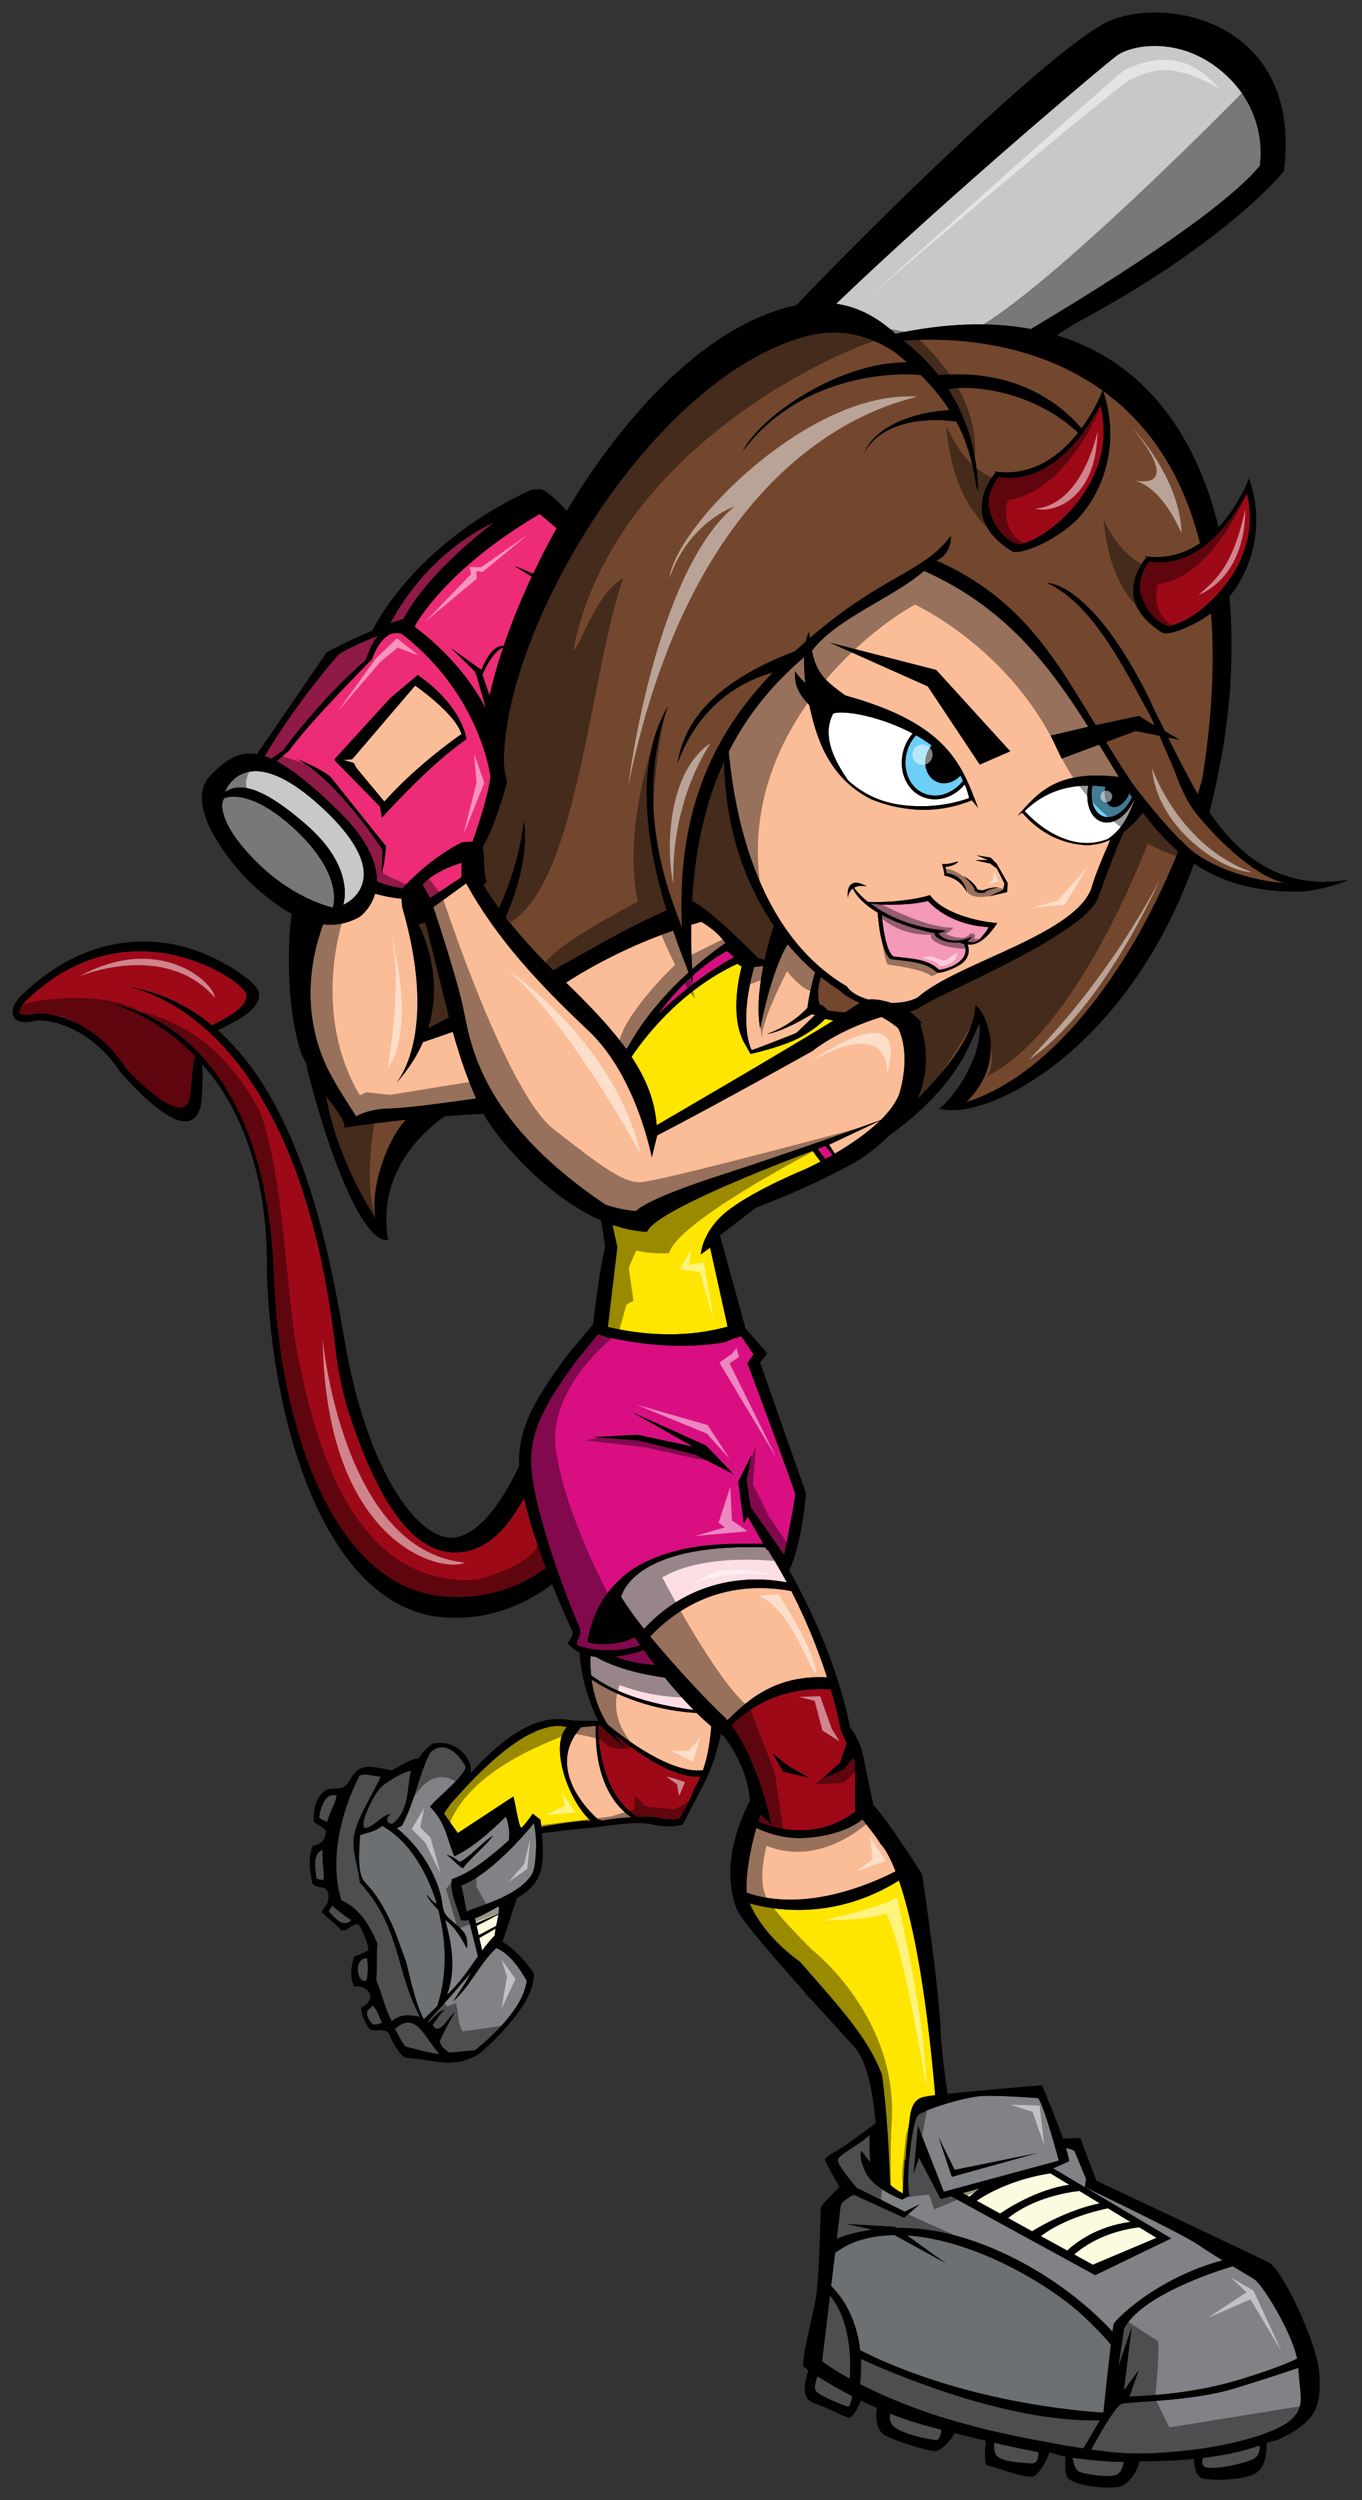
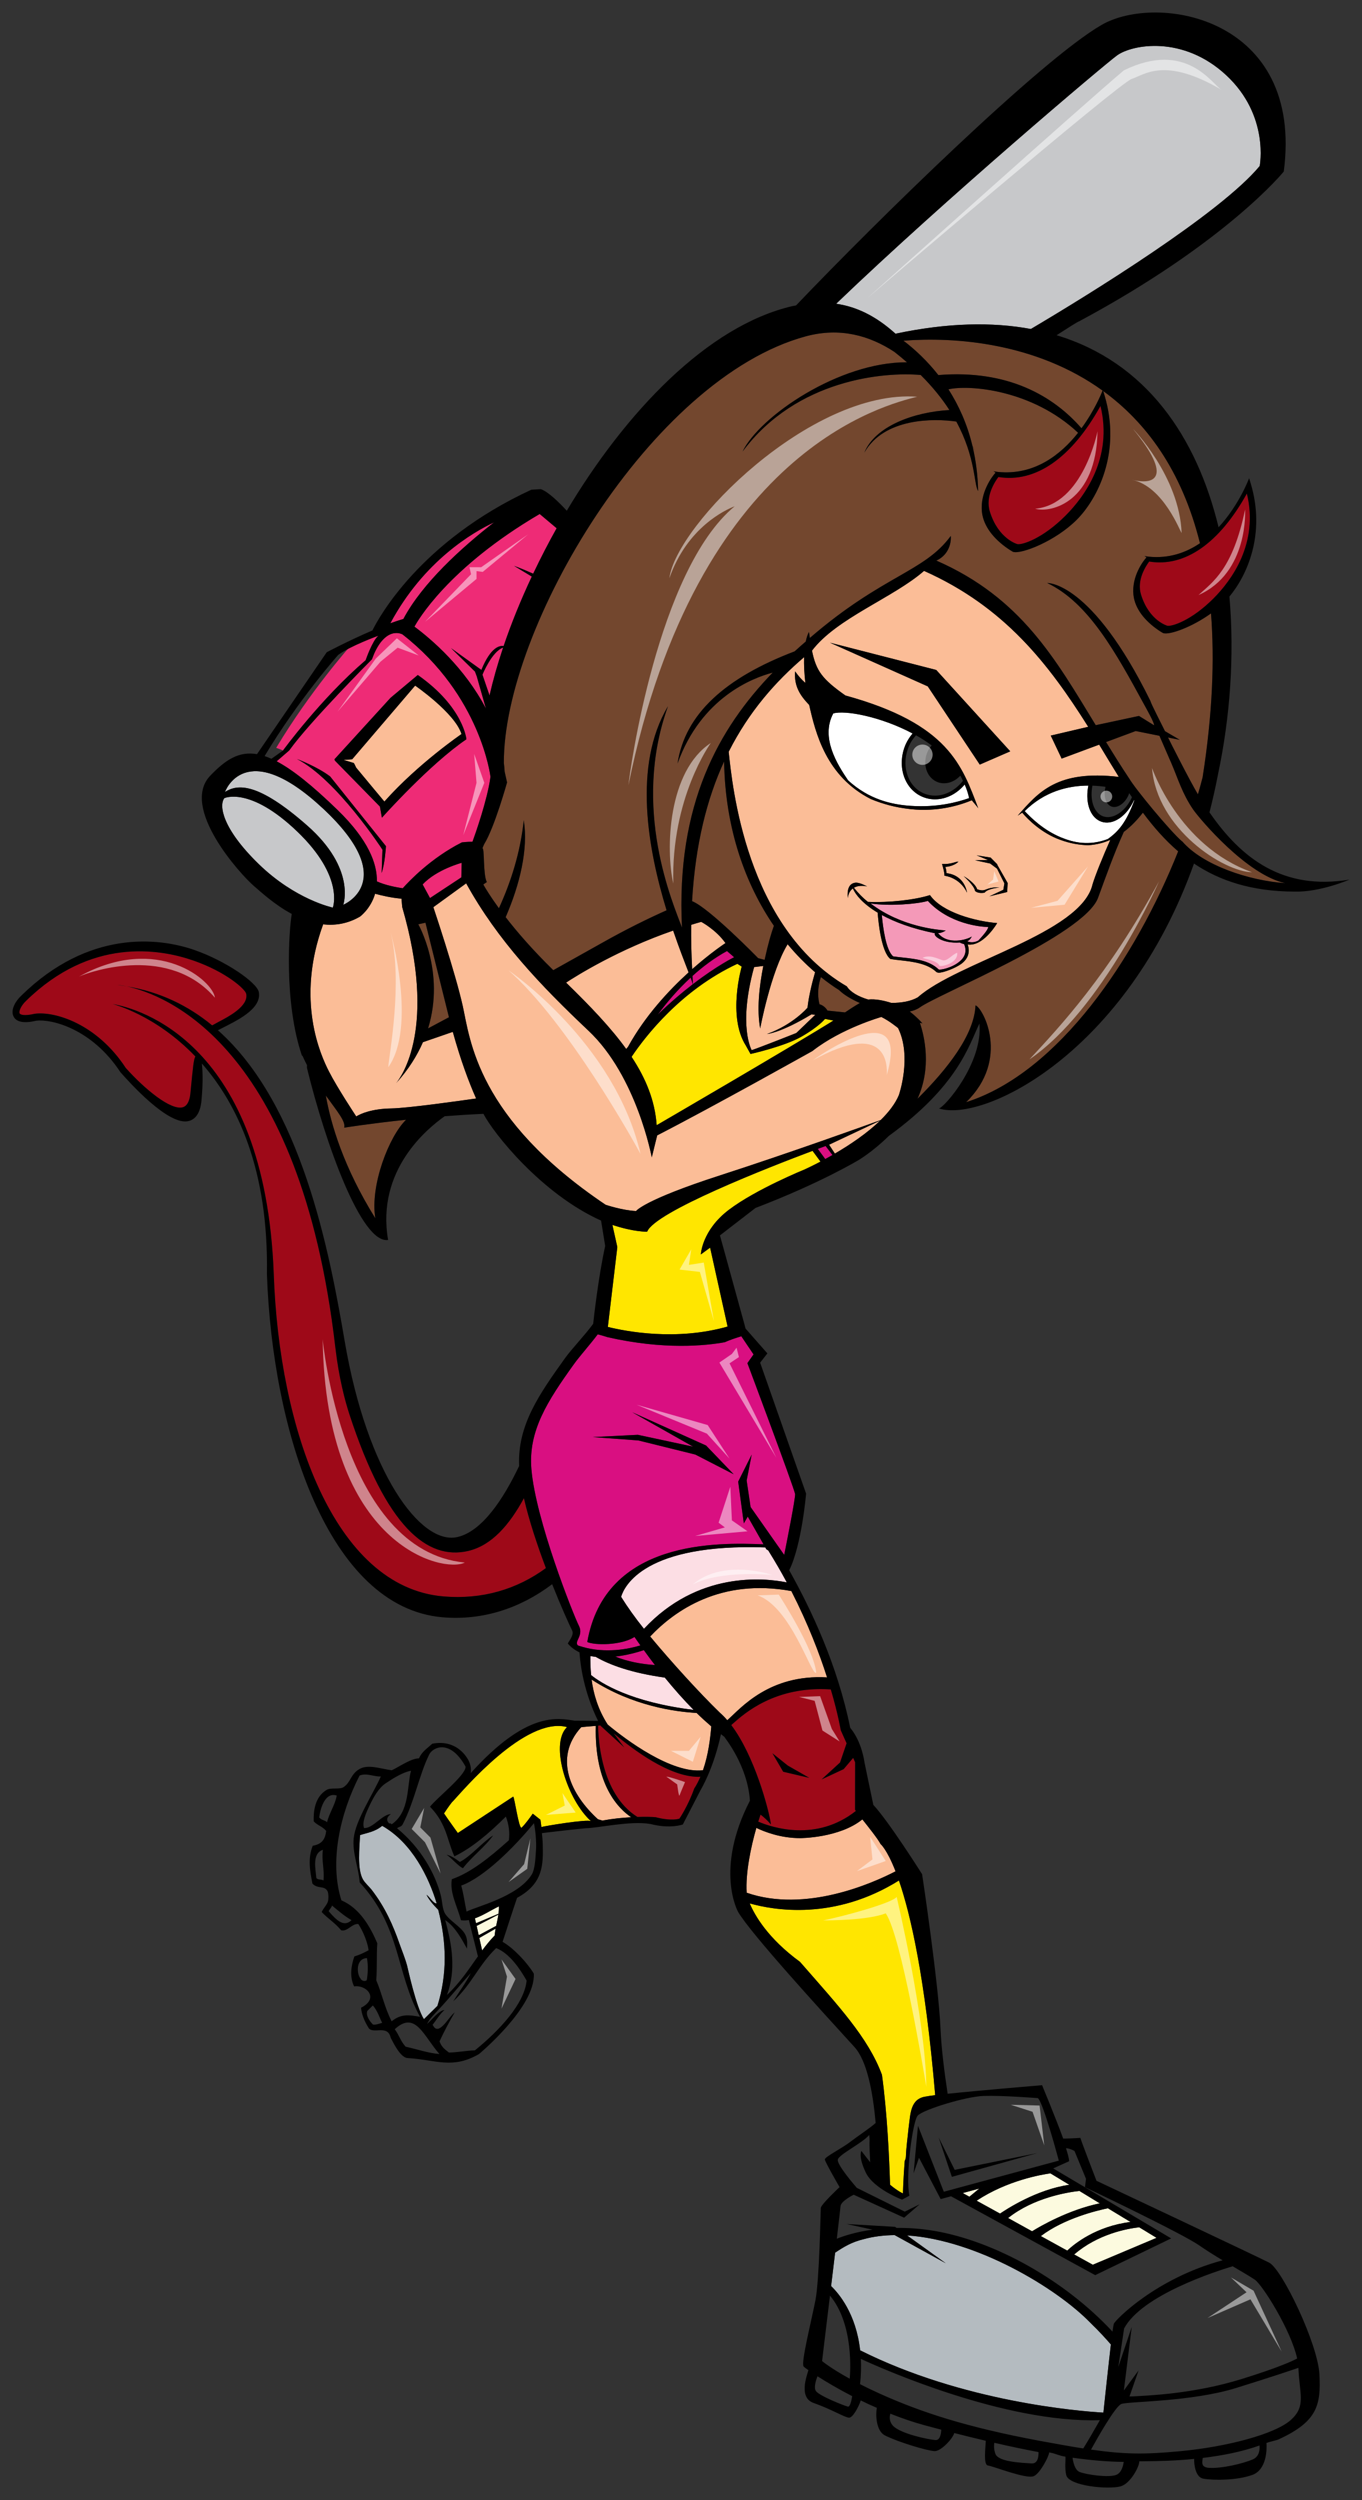
<svg xmlns="http://www.w3.org/2000/svg" version="1.1" id="Layer_1" x="0px" y="0px" width="109px" height="200px" viewBox="0 0 109 200" style="enable-background:new 0 0 109 200;" xml:space="preserve">
  <rect x="0" y="0" width="109" height="200" fill="#333333" stroke="none" />
-   <path id="color13" style="fill:#6DCFF6;" d="M90.586,63.771c-0.006,0.018-0.008,0.035-0.017,0.052  c-0.578,1.238-1.734,1.878-2.508,1.371c-0.603-0.396-0.83-1.347-0.635-2.342c0.365,0.013,0.72,0.044,1.052,0.093  c-0.164,0.632-0.04,1.259,0.343,1.51c0.452,0.298,1.133-0.079,1.474-0.806c0.031-0.066,0.049-0.135,0.072-0.203  C90.44,63.556,90.514,63.662,90.586,63.771z M74.962,62.536c-0.831-0.375-1.154-1.456-0.722-2.416  c0.085-0.186,0.198-0.344,0.321-0.489c-0.401-0.293-0.818-0.567-1.252-0.81c-0.212,0.243-0.405,0.507-0.543,0.814  c-0.681,1.516-0.177,3.227,1.125,3.813c0.295,0.132,0.609,0.2,0.935,0.2c0.841,0,1.668-0.458,2.238-1.184  c-0.071-0.139-0.127-0.283-0.206-0.416C76.347,62.6,75.604,62.823,74.962,62.536z" />
  <path id="color12" style="fill:#C7C8CA;" d="M100.813,13.282C97.67,17.076,87.226,23.525,82.5,26.319  c-3.089-0.572-6.679-0.504-10.834,0.378c-1.614-1.462-3.179-2.17-4.75-2.398c8.705-8.355,21.54-19.192,22.485-19.87  c1.209-0.871,5.278-1.632,8.743,1.596C101.608,9.252,100.813,13.282,100.813,13.282z M25.843,64.673  c-6.248-5.824-7.84-1.316-7.84-1.316c1.001-0.644,2.637-0.785,6.576,2.679c3.939,3.464,2.891,6.346,2.891,6.346  S32.09,70.496,25.843,64.673z M17.952,63.851c-0.435,0.578-0.188,2.411,2.752,5.271c2.943,2.862,5.933,3.485,5.933,3.485  s0.942-2.457-2.854-6.093C19.985,62.878,17.952,63.851,17.952,63.851z" />
  <path id="color11" style="fill:#FCDEE4;" d="M53.206,134.204c0.725,0.893,1.499,1.77,2.304,2.583  c-5.058-0.614-7.424-2.154-8.204-2.784c-0.056-0.576-0.065-1.094-0.06-1.525c0.14,0.028,0.283,0.048,0.427,0.064  C48.774,133.179,50.498,133.825,53.206,134.204z M61.485,124.032l-0.152-0.092l-0.085-0.15c-9.625-0.329-11.278,3.069-11.542,3.951  c0.526,0.844,1.146,1.705,1.83,2.561c4.285-4.598,9.557-4.09,11.433-3.714C62.523,125.753,62.02,124.896,61.485,124.032z" />
  <path id="color10" style="fill:#F499B8;" d="M79.087,74.155c0,0.229-0.538,0.823-0.794,1.091c-0.161,0.085-0.521,0.226-0.898,0.049  c0.241-0.068,0.376-0.376,0.376-0.376c-0.358,0.252-1.933,0.713-2.697-0.273c0.135-0.001,0.315-0.026,0.614-0.206  c-0.619-0.055-3.552-0.278-6.018-2.166c1.482,0.232,3.772,0.045,4.585-0.205C75.963,73.914,78.473,74.155,79.087,74.155z   M76.815,75.398c-1.367,0.102-2.16-0.534-1.99-0.739c-1.847-0.375-3.234-0.902-4.256-1.462c0.088,0.969,0.326,2.832,0.912,3.312  c0.247,0.036,0.498,0.063,0.751,0.09c1.048,0.115,2.131,0.233,2.885,0.952c0.099,0.074,1.09-0.111,1.712-0.661  c0.449-0.396,0.545-0.855,0.329-1.36C77.029,75.497,76.906,75.456,76.815,75.398z" />
  <path id="color9" style="fill:#D90F81;" d="M66.624,92.397c-0.204,0.116-0.397,0.224-0.581,0.325l-0.597-0.814  c0.265-0.099,0.473-0.175,0.627-0.231L66.624,92.397z M49.242,132.524c0.946,0.379,2.028,0.604,3.171,0.675  c-0.307-0.401-0.602-0.799-0.885-1.19C50.969,132.193,50.14,132.421,49.242,132.524z M59.814,109.048c0,0,3.698,9.861,3.821,10.478  c0,0.431-0.583,3.398-0.875,4.863l-2.691-3.832l-0.315-2.12l0.405-2.075l-1.082,2.165l0.451,3.339l0.315-0.542l1.263,2.22  c-3.64-0.153-12.677-0.389-14.106,7.812c0.587,0.267,2.683,0.288,3.779-0.402c0.152,0.221,0.311,0.446,0.473,0.675  c-0.927,0.281-2.766,0.665-4.656,0.112c-0.028-0.014-0.058-0.025-0.085-0.039c0.007,0.007,0.016,0.014,0.022,0.021  c-0.093-0.028-0.185-0.053-0.279-0.086c-0.093-0.101-0.09-0.129-0.079-0.257c0.022-0.239,0.459-0.699,0.162-1.3  c-0.488-0.983-3.475-8.517-3.811-12.561c-0.255-3.063,1.293-5.442,3.385-8.363c0.495-0.692,1.314-1.594,1.925-2.412  c0.265,0.07,0.528,0.143,0.787,0.229v-0.002c4.519,1.035,7.881,0.677,9.377,0.405c0.427-0.193,0.874-0.335,1.326-0.476l0.98,1.452  L59.814,109.048z M58.716,117.939l-2.21-2.301l-5.911-2.662l4.873,2.753l-4.421-0.947l-3.609,0.18l3.654,0.271l4.557,1.129  L58.716,117.939z M58.752,76.575L58.18,76.08c-1.016,0.554-1.933,1.245-2.76,1.991c0.014,0.223,0.017,0.431,0.033,0.658  C57.398,77.235,58.752,76.575,58.752,76.575z M55.268,78.21c-1.031,0.952-1.913,1.987-2.627,2.958  c1.005-0.979,1.959-1.783,2.804-2.432C55.42,78.631,55.36,78.456,55.268,78.21z" />
  <path id="color8" style="fill:#FBBD97;" d="M84.834,67.178c-1.439-0.52-2.537-1.581-3.028-2.171  c-0.12,0.084-0.237,0.158-0.361,0.248c1.666-1.888,3.157-3.68,8.095-3.105c-0.523-0.841-1.043-1.706-1.571-2.582l-3.004,1.117  l-0.872-1.84l2.998-0.702c-3.175-5.039-6.699-9.606-13.14-12.474c-2.433,2.137-7.001,3.781-8.967,6.38  c0.332,1.648,0.841,2.29,2.673,3.588c8.277,2.272,9.326,5.611,10.633,9.021c-0.114-0.177-0.396-0.472-0.512-0.64  c-0.951,0.397-2.742,0.95-4.906,0.71c-1.289-0.143-2.233-0.421-3.171-0.802c-3.579-1.809-4.436-5.285-4.94-7.532  c-0.725-0.754-1.225-1.502-1.124-2.686c0.271,0.398,0.555,0.696,0.821,0.927c-0.09-0.749-0.121-1.447-0.103-2.064  c-2.251,1.92-4.396,4.321-6.037,7.569c0.288,2.622,1.339,14.01,9.456,18.768c0.281,0.455,0.927,0.821,1.71,1.052  c0.579-0.064,1.267,0.084,1.851,0.27c0.795,0.007,1.563-0.127,2.122-0.447c3.179-2.826,13.085-5.112,13.985-9.045  c0.234-0.771,0.82-2.198,1.417-3.55c-0.53,0.235-1.122,0.392-1.786,0.428C86.369,67.59,85.69,67.488,84.834,67.178z M78.199,71.14  c0.51,0.178,0.565,0.048,0.941-0.063c0.226-0.066,0.466-0.102,0.849-0.077c0,0-0.967,0.084-1.191,0.41c0,0-0.489,0.113-0.762-0.134  c-0.083-0.466-0.915-1.185-0.915-1.185C77.642,70.384,78.124,70.838,78.199,71.14z M76.706,68.925  c-0.396,0.407-1.057,0.423-1.057,0.423s0.106,0.246,0.095,0.503c1.427,0.162,1.619,1.425,1.651,1.56  c-0.614-1.258-1.814-1.354-1.814-1.354s0.042-0.145-0.189-0.939C76.139,69.152,76.475,68.916,76.706,68.925z M77.683,75.565  c-0.082,0.011-0.159-0.005-0.242-0.009c0.2,0.574,0.061,1.134-0.517,1.554c-0.482,0.352-1.467,0.716-1.807,0.704  c0,0-0.142-0.019-0.171-0.051c-0.721-0.688-1.88-0.832-2.906-0.944c-0.255-0.028-0.507-0.056-0.785-0.104  c-0.715-0.57-0.953-2.875-1.017-3.706c-1.157-0.694-1.764-1.414-1.981-1.937c-0.197,0.145-0.359,0.374-0.408,0.767  c-0.063-0.558,0.031-1.179,0.637-1.228c0.346-0.013,0.909,0.303,0.909,0.303s-0.602-0.162-1.059,0.104  c0.364,0.443,0.685,0.787,1.123,1.13c1.688,0.076,3.745-0.157,4.964-0.542c0.979,1.401,3.674,2.101,5.38,2.238  C79.804,73.844,78.833,75.516,77.683,75.565z M80.605,71.359l-1.423,0.346l1.114-0.525l0.085-0.512l-0.59-1.181l-0.55-0.408  l-1.209-0.263l1.034-0.019l-0.907-0.373l1.116,0.179l0.521,0.523l0.035,0.094l0.81,1.42L80.605,71.359z M78.411,61.165l-4.162-6.257  l-7.828-3.495l8.503,2.181l5.925,6.511L78.411,61.165z M70.436,89.646c-1.07,1.039-2.449,1.954-3.621,2.638l-0.464-0.71  L70.436,89.646z M36.238,82.547c0.626,2.264,1.281,4.012,1.866,5.33c-1.396,0.201-5.497,0.776-6.785,0.795  c-1.56,0.024-2.475,0.427-2.809,0.642c0,0-1.509-2.275-2.181-3.593c-0.663-1.296-2.689-5.694-0.468-11.775  c0.951,0.106,1.951-0.042,2.944-0.617c0,0,0.858-0.615,1.213-1.832c0.501,0.137,1.307,0.328,2.113,0.394l0.057,0.67  c2.812,9.67-0.064,13.583-0.487,14.091c0.987-1.091,1.675-2.197,2.145-3.279L36.238,82.547z M71.872,82.242  c1.132,2.299,0.064,5.365,0.064,5.365c-0.29,0.691-0.814,1.365-1.456,1.996c-1.157,0.419-7.335,2.642-12.86,4.427  c-6.127,1.979-6.716,2.852-6.716,2.852c-1.116-0.054-2.441-0.504-2.441-0.504c-10.307-6.931-10.836-13.217-11.429-15.896  c-0.594-2.679-2.354-7.91-2.354-7.91l2.628-1.907c2.517,4.562,5.944,8.159,9.801,11.801c3.858,3.643,5.052,10.123,5.052,10.123  l0.434-1.762c4.344-2.227,12.419-6.746,12.419-6.746c2.307-1.816,5.519-2.727,5.519-2.727  C71.184,81.672,71.872,82.242,71.872,82.242z M28.316,61.042l-0.823-0.25l0.691-0.051l5.039-5.894c0,0,3.198,2.203,3.709,3.876  c0,0-3.488,2.379-6.171,5.401c0,0-1.565-1.872-2.26-2.717C28.42,61.233,28.343,61.074,28.316,61.042z M55.75,137.031  c0.386,0.38,0.779,0.737,1.175,1.077c-0.082,0.976-0.243,2.293-0.666,3.506c-2.495,0.295-6.164-2.427-7.625-3.653  c-0.788-1.219-1.145-2.489-1.289-3.601C50.604,136.479,54.072,136.941,55.75,137.031z M58.286,137.541  c-0.028,0.025-0.054,0.048-0.083,0.073c-0.192-0.222-0.389-0.431-0.595-0.605c-1.595-1.549-3.82-3.983-5.576-6.095  c1.962-2.071,5.639-4.678,11.299-3.634c1.341,2.622,2.252,5.015,2.859,6.908C61.572,133.923,59.283,136.65,58.286,137.541z   M71.671,149.701c-1.854,0.961-7.22,3.345-11.915,1.713c-0.101-1.598,0.338-3.662,0.773-5.187c0.647,0.31,1.935,0.819,3.511,0.819  c0,0,3.134-0.005,4.974-1.5c0.519,0.654,1.227,1.539,1.461,1.977C70.476,147.524,70.978,147.927,71.671,149.701z M50.517,145.373  c-0.721,0.04-1.534,0.121-2.321,0.271c0.001-0.022-0.353-0.096-0.353-0.118c-2.099-1.909-3.604-4.851-1.34-7.345  c0.032-0.029,0.683-0.074,1.179-0.116C47.56,142.814,49.536,144.723,50.517,145.373z M61.087,77.274  c-0.334,1.687-0.521,3.509-0.25,5.003c0,0,0.84-4.518,2.197-6.741c0.701,0.848,1.442,1.591,2.198,2.241  c-0.222,0.775-0.51,1.898-0.607,2.837c0,0-1.152,1.357-3.24,2.104c0,0,1.098-0.084,3.559-1.572l0.307,0.032l-1.522,1.461  c0,0-2.86,1.135-3.572,1.373c0,0-1.108-1.922,0.195-6.647L61.087,77.274z M55.393,77.533c-0.066-1.236-0.094-2.422-0.078-3.549  c0.266-0.081,0.53-0.164,0.803-0.238c0,0,1.181,0.621,1.941,1.699C58.06,75.444,56.902,76.197,55.393,77.533z M45.303,78.606  c0.886-0.582,4.194-2.647,8.569-4.163c0.481,1.411,0.937,2.571,1.236,3.345c-1.583,1.438-3.48,3.476-4.846,5.952  c-0.048,0.059-0.098,0.118-0.146,0.177C48.891,82.221,47.255,80.504,45.303,78.606z" />
  <path id="color7" style="fill:#73472E;" d="M32.499,89.577c-1.353,1.309-2.897,5.237-2.462,7.884  c-2.544-4.087-3.559-7.529-3.961-9.82c0.896,1.25,1.611,2.074,1.47,2.571C27.545,90.212,29.561,89.886,32.499,89.577z   M95.493,64.766c-0.889-1.301-1.21-2.457-1.77-3.762c-0.005,0.015-0.693-1.609-0.934-2.144l-1.899-0.38l-2.373,0.882  c0.612,0.998,1.22,1.971,1.843,2.903c0.001,0,0.001,0,0.002,0c0.451,0.797,3.255,4.196,4.235,5.044  c0.002-0.004,0.003-0.008,0.005-0.013c1.664,1.937,5.385,3.158,8.257,3.353C99.794,69.992,96.064,65.575,95.493,64.766z   M91.466,65.011c-0.421,0.543-0.924,1.087-1.527,1.538c-0.785,1.716-1.51,3.77-2.064,5.279c-1.123,2.993-12.769,7.685-14.262,8.761  c-0.223,0.161-0.5,0.264-0.807,0.328c0.355,0.278,0.695,0.586,1.017,0.948c-0.069-0.015-0.136-0.024-0.205-0.041  c0.365,1.074,0.954,3.577-0.192,6.076c2.4-2.386,4.542-5.108,4.645-7.474c0.596,0.199,2.796,4.298-0.751,7.747  c7.43-2.373,13.574-11.554,16.97-20.067C93.239,67.207,92.319,66.158,91.466,65.011z M34.049,73.815l-0.574,0.127  c0,0,2.177,3.809,0.781,8.329l1.673-0.894c-0.012-0.048-0.024-0.093-0.036-0.141C34.049,73.815,34.049,73.815,34.049,73.815z   M76.092,42.873c0.048,0.685-0.247,1.562-1.154,1.973c6.798,2.975,9.53,7.886,12.755,13.167l3.46-0.74l1.212,0.75  c0.027-0.191-0.646-1.385-0.778-1.624c-2.292-4.205-4.458-8.175-7.778-9.761c0,0,3.53-0.168,8.253,9.427  c0.063,0.257,0.901,1.868,1.171,2.425l1.188,0.696l-0.944-0.188c0.131,0.27,1.715,3.416,2.393,4.546  c0.134-0.457,0.261-0.909,0.374-1.351c0.793-5.063,0.964-9.394,0.673-13.123c-1.527,1.102-3.3,1.731-3.81,1.583l-0.042-0.018  c-0.135-0.078-0.261-0.158-0.381-0.241c-1.037-0.716-1.856-1.682-1.975-2.811c-0.153-1.473,0.787-2.721,1.048-2.996l-0.165-0.103  l0.336,0.048c1.629,0.165,2.988-0.32,4.106-1.075c-1.459-5.878-4.354-9.713-7.742-12.174l0.107,0.356  c1.369,4.588-0.6,8.307-2.218,9.931c-1.711,1.719-4.429,2.772-5.092,2.58l-0.044-0.019c-0.142-0.082-0.273-0.165-0.397-0.251  c-1.084-0.749-1.941-1.758-2.065-2.939c-0.159-1.54,0.823-2.844,1.096-3.131l-0.173-0.108l0.352,0.051  c2.93,0.297,5.045-1.393,6.423-3.132c-3.673-3.451-8.707-3.858-10.376-3.477c0.812,1.271,1.5,2.76,1.92,4.529  c0.082,0.163,0.164,0.323,0.247,0.491c-0.064-0.125-0.143-0.278-0.236-0.45c0.256,1.088,0.418,2.271,0.444,3.566  c-0.343-0.514-0.187-2.688-1.746-5.556c-1.789-0.263-5.778-0.305-7.361,2.486c0.867-2.118,3.964-3.253,6.81-3.408  c-0.575-0.892-1.324-1.834-2.299-2.805c-2.891-0.257-9.922,0.313-14.257,6.126c1.389-2.837,7.735-7.169,13.159-7.14  c-0.321-0.278-0.65-0.556-1.011-0.836c-1.968-1.292-4.34-1.986-7.088-1.241c-12.416,3.361-24.216,23.4-24.161,34.136  c0.032,0.24,0.052,0.466,0.063,0.68l0.193,0.87c0,0-0.996,3.574-1.821,4.92c0,0-0.071,0.137-0.154,0.355  c0.184-0.112,0.041,2.089,0.356,2.695c-0.092,0.068-0.188,0.125-0.281,0.194c0.172,0.309,0.578,0.977,1.25,1.9  c0.957-2.089,1.722-4.475,1.989-7.049c0.367,2.321-0.312,5.146-1.451,7.763c0.888,1.146,2.119,2.582,3.813,4.241l3.738-2.092  c2.176-1.235,4.039-2.127,5.329-2.699c-1.477-4.834-2.726-11.569,0.113-16.324c-2.956,8.167,0.417,15.808,1.12,17.709  c-0.491-9.885,2.968-15.957,7.261-20.401c-1.614,0.426-5.72,1.996-7.619,7.276c0.603-3.988,3.847-6.87,9.375-8.975  c0.296-0.268,0.592-0.53,0.889-0.787c0.064-0.311,0.149-0.575,0.256-0.766c0.023,0.169,0.046,0.33,0.069,0.484  C70.655,45.997,73.966,45.775,76.092,42.873z M55.386,72.089c1.357,0.53,5.291,4.561,5.291,4.561l0.513,0.136  c0.303-1.384,0.518-2.073,0.744-2.726c-2.253-3.292-3.896-7.714-3.985-13.146C56.585,63.874,55.649,67.526,55.386,72.089z   M65.697,78.164c-0.42,1.233-0.109,2.179-0.109,2.179c0.425,0.106,0.633,0.501,0.633,0.501v0.001l1.406,0.146  c0.376-0.257,0.807-0.535,1.188-0.752c-0.706-0.31-1.307-0.679-1.663-1.034C66.665,78.901,66.179,78.549,65.697,78.164z   M75.096,30.004c5.574-0.456,9.221,1.69,11.454,4.255c1.038-1.413,1.589-2.755,1.689-3.014c-5.334-3.845-11.868-4.313-15.935-3.991  C73.245,27.97,74.212,28.878,75.096,30.004z" />
  <path id="color6" style="fill:#9E0918;" d="M97.121,47.869c-1.758,1.763-3.316,2.259-3.695,2.191c0,0-1.455-0.385-2.109-2.485  c-0.371-1.19,0.406-2.318,0.65-2.654c2.844,0.469,5.608-1.455,7.819-5.439C100.755,43.46,98.557,46.428,97.121,47.869z   M37.465,124.071c-3.263,0.757-6.544-1.882-9.503-10.934c-0.354-1.079-0.845-2.932-1.123-5.329  c-2.814-24.33-13.737-28.276-16.694-28.901c-0.248-0.04-0.49-0.087-0.744-0.116c0,0,0.271,0.015,0.744,0.116  c2.674,0.442,4.929,1.551,6.834,3.121l0.489-0.267c0.848-0.444,2.428-1.271,2.238-2.253c-0.067-0.383-1.634-1.764-4.209-2.661  C12.71,75.875,7.256,75,2.081,80.068c-0.398,0.378-0.591,0.829-0.514,1c0.056,0.105,0.374,0.228,1.223,0.028  c1.599-0.206,4.957,0.796,7.271,4.334c1.523,1.703,3.626,3.438,4.584,3.143c0.314-0.098,0.513-0.448,0.586-1.044  c0.226-2.325,0.266-2.754,0.405-3.015c-3.226-3.366-6.617-4.194-6.617-4.194c2.031,0.352,12.193,3.047,12.888,21.597  c0.424,12.305,4.789,25.049,13.584,25.792c3.095,0.261,5.867-0.56,8.196-2.267c-0.677-1.794-1.346-3.798-1.76-5.593  C40.767,121.981,39.349,123.635,37.465,124.071z M49.106,138.659c0.345,0.47,0.862,1.139,0.862,1.139l-1.894-1.732  c0,0-0.008-0.014-0.021-0.037c-0.055,0.006-0.114,0.013-0.186,0.02c0.006,0.87,0.174,5.458,3.146,7.303  c0.638-0.02,1.167-0.007,1.462,0.021c1.301,0.341,1.897,0.116,1.897,0.116s0.678-0.979,1.189-2.414  c0.194-0.291,0.353-0.612,0.496-0.944c-0.051,0.002-0.101,0.013-0.153,0.013C53.553,142.143,50.707,139.988,49.106,138.659z   M79.897,38.158c-0.254,0.351-1.067,1.531-0.68,2.774c0.685,2.195,2.205,2.598,2.205,2.598c0.396,0.071,2.025-0.447,3.862-2.29  c1.501-1.507,3.8-4.609,2.787-8.768C85.76,36.637,82.87,38.648,79.897,38.158z M68.429,144.753c-0.01,0.006,0.017,0.051,0.064,0.118  c-3.161,2.498-6.69,1.333-7.813,0.853c0.063-0.206,0.124-0.392,0.183-0.564c0.258,0.196,0.548,0.458,0.835,0.794  c-0.166-1.205-1.319-5.502-3.177-7.953c0.034-0.03,0.058-0.05,0.099-0.086c0.953-0.852,3.436-3.061,7.869-2.765  c0.596,2.019,0.794,3.261,0.794,3.261l0.471,1.048l-0.526,1.538l-1.475,1.353l1.763-0.823l0.763-0.9l0.158,0.352L68.429,144.753z   M64.768,142.226l-1.721-0.983l-1.229-0.983l0.861,1.476L64.768,142.226z" />
-   <path id="color5" style="fill:#EE2B76;" d="M22.65,60.04L21.722,60.7c-0.188-0.084-0.37-0.157-0.546-0.214  c2.702-4.512,5.882-8.087,5.882-8.087c0.947-0.711,3.213-1.536,3.213-1.536c-0.476,0.387-1.013,1.952-1.013,1.952  C25.633,55.926,22.65,60.04,22.65,60.04z M34.412,71.842l2.509-1.654l0.027-1.166c0,0-2.019,0.538-3.125,1.731L34.412,71.842z   M39.541,41.785c-1.681,0.787-5.616,3.063-8.306,8.08c0.361-0.132,0.715-0.252,1.047-0.349  C33.819,46.62,36.996,43.766,39.541,41.785z M39.254,62.143c-0.246,1.841-1.214,4.57-1.441,5.196  c-0.441-0.004-0.851,0.05-0.851,0.05c-2.474,1.252-4.222,3.099-4.732,3.671c-0.49-0.074-1.388-0.24-2.068-0.55  c0.027-1.395-0.661-3.302-3.149-5.716c-2.043-1.982-3.604-3.223-4.874-3.891l1.01-0.873c1.606-2.263,6.616-7.287,6.616-7.287  c1.041-2.821,2.451-1.989,2.451-1.989C38.498,55.647,39.254,62.143,39.254,62.143z M30.888,67.691l-4.467-5.576  c-1.039-0.793-2.659-1.399-2.659-1.399c3.194,1.642,6.847,7.257,6.847,7.257l-0.068,1.863  C30.803,69.115,30.888,67.691,30.888,67.691z M33.436,53.998l-2.184,1.829l-4.467,4.894c-0.001-0.001-0.048,0.04,0.028,0.128  l-0.01-0.001l3.604,3.679l0.157,0.888c0,0,3.812-4.276,6.762-6.274C37.325,59.139,37.096,56.56,33.436,53.998z M38.609,53.975  l0.568,1.662c0.28-1.229,0.646-2.515,1.089-3.835C39.352,52.117,38.609,53.975,38.609,53.975z M44.548,42.258l-1.357-1.141  c-7.378,4.323-9.799,8.596-10.023,9.013c1.368,1.019,4.014,3.277,5.722,6.559l-0.731-2.573l-0.146-0.389l-1.923-1.883l2.434,1.75  c0.756-1.847,1.473-1.963,1.78-1.908c0.614-1.811,1.374-3.683,2.256-5.562l-1.423-0.858c0.56,0.208,1.07,0.422,1.534,0.628  C43.249,44.677,43.874,43.461,44.548,42.258z" />
+   <path id="color5" style="fill:#EE2B76;" d="M22.65,60.04c-0.188-0.084-0.37-0.157-0.546-0.214  c2.702-4.512,5.882-8.087,5.882-8.087c0.947-0.711,3.213-1.536,3.213-1.536c-0.476,0.387-1.013,1.952-1.013,1.952  C25.633,55.926,22.65,60.04,22.65,60.04z M34.412,71.842l2.509-1.654l0.027-1.166c0,0-2.019,0.538-3.125,1.731L34.412,71.842z   M39.541,41.785c-1.681,0.787-5.616,3.063-8.306,8.08c0.361-0.132,0.715-0.252,1.047-0.349  C33.819,46.62,36.996,43.766,39.541,41.785z M39.254,62.143c-0.246,1.841-1.214,4.57-1.441,5.196  c-0.441-0.004-0.851,0.05-0.851,0.05c-2.474,1.252-4.222,3.099-4.732,3.671c-0.49-0.074-1.388-0.24-2.068-0.55  c0.027-1.395-0.661-3.302-3.149-5.716c-2.043-1.982-3.604-3.223-4.874-3.891l1.01-0.873c1.606-2.263,6.616-7.287,6.616-7.287  c1.041-2.821,2.451-1.989,2.451-1.989C38.498,55.647,39.254,62.143,39.254,62.143z M30.888,67.691l-4.467-5.576  c-1.039-0.793-2.659-1.399-2.659-1.399c3.194,1.642,6.847,7.257,6.847,7.257l-0.068,1.863  C30.803,69.115,30.888,67.691,30.888,67.691z M33.436,53.998l-2.184,1.829l-4.467,4.894c-0.001-0.001-0.048,0.04,0.028,0.128  l-0.01-0.001l3.604,3.679l0.157,0.888c0,0,3.812-4.276,6.762-6.274C37.325,59.139,37.096,56.56,33.436,53.998z M38.609,53.975  l0.568,1.662c0.28-1.229,0.646-2.515,1.089-3.835C39.352,52.117,38.609,53.975,38.609,53.975z M44.548,42.258l-1.357-1.141  c-7.378,4.323-9.799,8.596-10.023,9.013c1.368,1.019,4.014,3.277,5.722,6.559l-0.731-2.573l-0.146-0.389l-1.923-1.883l2.434,1.75  c0.756-1.847,1.473-1.963,1.78-1.908c0.614-1.811,1.374-3.683,2.256-5.562l-1.423-0.858c0.56,0.208,1.07,0.422,1.534,0.628  C43.249,44.677,43.874,43.461,44.548,42.258z" />
  <path id="color4" style="fill:#B4BBC0;" d="M35.071,152.778c0.664,2.57,0.74,5.133-0.064,7.689l-1.08,1.064  c-0.624-0.959-1.296-4.09-1.351-4.297c-0.158-0.583-0.414-1.196-0.616-1.771c-0.485-1.385-1.121-2.871-2.233-4.304  c-0.194-0.246-0.523-0.523-0.689-0.824c-0.469-0.845-0.263-2.54-0.225-3.532c0.588-0.192,1.179-0.254,1.774-0.741  c2.395,1.356,3.731,4.115,4.363,6.211c-0.275,0.016-0.542-0.505-0.818-0.699C34.326,151.975,34.671,152.376,35.071,152.778z   M87.242,185.797c-2.695-2.769-9.088-6.607-14.652-6.97l3.101,2.229l-4.095-2.254c-0.864,0.009-1.702,0.11-2.492,0.33  c-0.942,0.223-1.588,0.62-2.271,1.077c-0.1,0.842-0.211,1.759-0.32,2.672c0.604,0.576,1.997,2.2,2.323,5.138  c8.225,4.126,17.53,4.872,19.468,4.985c0.124-1.15,0.396-3.736,0.599-5.452C88.587,187.185,88.022,186.551,87.242,185.797z" />
  <path id="color3" style="fill:#FFE600;" d="M56.088,100.352l0.742-0.545l1.399,6.315c-4.114,1.168-8.141,0.387-9.584,0.03  l0.759-6.388l-0.394-1.775c1.708,0.573,2.781,0.545,2.781,0.545c0.621-1.599,9.767-5.166,13.237-6.469l0.636,0.861  c-0.757,0.396-1.267,0.625-1.267,0.625s-3.903,1.587-6.068,3.231C56.164,98.427,56.088,100.352,56.088,100.352z M66.699,81.641  l-0.672-0.132c0,0-0.503,0.633-1.893,1.423c-1.391,0.79-4.07,1.383-4.07,1.383l-0.367-0.662c-1.501-2.337-0.338-6.329-0.338-6.329  l-0.349-0.223c-4.496,2.097-7.343,5.777-8.442,7.407c-0.005,0.012-0.013,0.026-0.019,0.039c1.159,1.756,1.867,3.517,2.006,5.465  C52.554,90.013,63.366,83.724,66.699,81.641z M71.941,150.435c-5.155,3.223-10.019,2.38-11.943,1.832  c0.404,0.958,1.455,2.8,4.025,4.677c3.097,3.548,5.449,6.05,6.558,9.034c0.414,2.998,0.583,6.578,0.648,8.794  c0.576,0.492,1.032,0.701,1.032,0.701s0.029-1.184,0.143-2.607c0.054-0.103,0.091-0.223,0.095-0.363  c0.025-0.749,0.138-1.489,0.209-2.234c0.166-1.183,0.118-2.396,1.439-2.559c0.115-0.026,0.362-0.061,0.696-0.102  C74.043,158.203,72.87,153.125,71.941,150.435z M45.354,138.19c-0.008,0.001,0.007-0.02,0.015-0.033  c-3.327-0.866-8.315,5.075-9.123,5.941c-0.092,0.059-0.427,0.542-0.712,0.97c0.353,0.525,1.107,1.567,1.107,1.567l4.432-2.911  c0.115,0.105,0.446,2.593,0.671,2.489c0.365-0.375,0.623-0.749,0.894-1.124c0.199,0.164,0.41,0.322,0.612,0.484  c0.033,0.189,0.053,0.39,0.077,0.589c0.123-0.063,3.753-0.668,3.98-0.465C45.432,144.025,43.969,139.582,45.354,138.19z" />
  <path id="color2" style="fill:#FCFADF;" d="M38.36,155.033l1.306-0.75c-0.036,0.184-0.063,0.369-0.075,0.549  c-0.362,0.371-0.689,0.775-1.006,1.204L38.36,155.033z M38.097,153.855l1.797-0.76c0.027-0.198,0.041-0.393,0.032-0.592  c-0.639,0.313-1.28,0.732-1.921,0.96L38.097,153.855z M91.17,178.176c-0.942,0.107-3.305,0.53-5.204,2.176l1.489,0.822l5.103-2.152  L91.17,178.176z M88.663,176.655c-0.907,0.188-3.509,0.816-5.365,2.226l2.112,1.162c0.56-0.528,2.29-1.946,5.063-2.291  L88.663,176.655z M86.383,175.268c-0.926,0.104-3.653,0.531-5.704,2.167l-0.022-0.01l1.94,1.072c0.646-0.4,2.925-1.722,5.418-2.235  L86.383,175.268z M77.048,175.438l0.531,0.296l0.794-0.655L77.048,175.438z M84.065,173.861c-0.713,0.099-3.47,0.57-5.906,2.189  l1.874,1.031c0.47-0.32,2.925-1.938,5.545-2.303L84.065,173.861z M38.311,154.814l1.396-0.749c0.065-0.302,0.135-0.602,0.179-0.906  l-1.741,0.909L38.311,154.814z" />
-   <path id="color1" style="fill:#808285;" d="M42.146,158.445c-0.184,1.84-2.148,3.962-4.14,5.579  c-0.693,0.015-1.389,0.168-2.081,0.173c-0.387-0.298-0.592-0.466-0.751-0.892c0.358-0.772,0.767-1.547,1.218-2.32  c-0.446,0.345-0.819,1.151-1.334,1.316c-0.228,0.014-0.294-0.082-0.44-0.321c0.324-0.398,0.525-0.797,0.954-1.191  c-0.46,0.062-0.928,0.708-1.393,1.125c0.183-0.412,0.606-0.81,1.017-1.253c0.837-0.901,1.699-1.96,2.481-2.818  c-0.378,0.754-0.942,1.506-1.406,2.258c1.489-1.365,2.015-2.881,3.438-4.259C40.779,156.261,41.617,157.507,42.146,158.445z   M31.591,162.334c0.351,0.465,0.447,0.93,0.871,1.396c0.903,0.196,1.803,0.518,2.707,0.587  C33.91,162.901,33.251,160.796,31.591,162.334z M36.913,150.84c0.193,0.695,0.276,1.392,0.427,2.083  c0.694-0.384,4.122-1.179,5.218-2.971c0.282-0.464,0.297-1.449,0.337-1.978c0.045-0.577-0.044-1.586-0.164-2.125  C41.116,147.815,38.729,150.184,36.913,150.84z M72.355,177.409l1.246-1.073l-1.193,0.589l-3.838-1.902  c-0.16-0.184-1.614-1.863-1.521-2.263c0.094-0.413,1.942-1.298,2.513-1.968c0.026,0.23,0.035,0.392,0.029,0.464  c-0.022,0.35,0.027,1.355,0.049,1.719c-0.436-0.553-0.704-0.907-0.704-0.907s-0.277,0.406,0.348,1.724  c0.624,1.316,2.906,2.174,2.906,2.174l0.589-0.315c-0.328-1.477,0.245-5.941,0.665-6.41c0.423-0.468,3.822-1.523,5.279-1.572  c1.458-0.05,4.335,0.175,4.335,0.175c0.439,0.347,1.677,5,1.677,5l-9.203,2.49l-2.067-5.275l-0.353,3.805l0.434-1.249l1.735,3.307  l0.829-0.225l11.538,6.309l6.08-2.94l-9.441-5.599l1.273-0.575c-0.003-0.204-0.103-0.579-0.252-1.043  c0.348,0.023,0.684,0.225,0.684,0.225l0.919,2.226l-0.081,0.669c0,0,7.774,3.694,9.165,4.672c0.525,0.366,1.192,0.782,1.849,1.178  c-5.326,1.429-8.584,4.771-8.707,5.077c-0.018,0.05-0.058,0.276-0.105,0.629c-3.791-4.091-9.401-7.235-14.258-8.06  c-1.107-0.188-2.111-0.247-3.024-0.238l-0.12-0.086l-3.884-0.227l2.083,0.452c-1.416,0.194-2.411,0.543-2.86,0.727  c0.169-1.432,0.289-2.472,0.298-2.591c0.027-0.426,1.054-0.925,1.054-0.925L72.355,177.409z M75.12,170.986l1.057,3.155l6.832-1.9  l-6.607,1.341L75.12,170.986z M33.616,161.341c-1.96-3.586-1.51-7.154-4.831-10.756c-0.081-1.191-0.6-2.34-0.477-3.534  c0.148-1.431,1.554-3.545,2.172-4.938c-0.567,0.026-1.133-0.306-1.703-0.074c-1.57,3.055-2.429,6.911-1.454,9.983  c1.492,0.642,2.318,2.142,2.872,3.43c-0.069,0.988-0.006,1.974-0.083,2.963c0.462,1.095,0.671,2.19,1.232,3.285  C32.106,161.082,32.745,161.186,33.616,161.341z M26.308,152.899c0.604,0.694,1.208,1.313,1.823,0.708  c-0.565-0.317-1.053-0.757-1.579-1.181C26.615,152.512,26.325,152.781,26.308,152.899z M103.91,189.419  c-0.54,0.187-2.13,0.726-4.971,1.608c-3.578,1.117-8.612,1.073-9.194,1.281c-0.493,0.182-1.99,2.852-2.432,3.653  c2.794,0.399,4.402,0.381,7.118,0.129c3.816-0.354,7.642-1.384,8.885-2.51C104.55,192.464,103.99,191.513,103.91,189.419z   M25.545,145.392c0.209,0.245,0.42,0.192,0.629,0.382c0.164-0.714,0.665-1.424,0.77-2.134  C25.983,143.322,25.618,144.767,25.545,145.392z M29.587,144.411c-0.284,0.598-0.631,1.346-0.455,1.829  c0.717,0.042,1.439-1.094,2.152-1.118c-0.323,0.219-0.408,0.499-0.132,0.755c0.065-0.035,0.127-0.02,0.191,0.063  c1.47-0.997,1.214-3.066,1.549-4.284c-0.605,0.096-1.412,0.59-2.03,1.004C30.292,143.044,29.896,143.77,29.587,144.411z   M89.961,186.266l-0.466,3.089l1.077-3.211l-0.632,5.085l1.18-1.604l-0.729,2.085c0.104-0.002,0.199-0.003,0.317-0.007  c1.14-0.067,4.798-0.188,8.67-1.391c2.972-0.924,4.077-1.445,4.431-1.639c-0.496-2.268-2.772-5.884-3.386-6.304  c-0.315-0.22-0.999-0.616-1.775-1.076C97.27,181.709,91.384,183.605,89.961,186.266z M79.667,196.313  c0.241,0.634,2.081,0.703,2.882,0.755c0.491,0.031,0.573-0.497,0.563-0.908c-1.176-0.221-2.362-0.473-3.537-0.744  C79.541,195.637,79.532,195.966,79.667,196.313z M71.254,193.089c-0.08,0.27-0.089,0.62,0.194,0.948  c0.572,0.648,2.858,1.126,3.421,1.162c0.35,0.023,0.443-0.458,0.461-0.831c-0.441-0.116-0.875-0.233-1.295-0.344  C73.087,193.77,72.153,193.446,71.254,193.089z M65.292,191.27c0.257,0.394,2.287,1.189,2.567,1.255  c0.161,0.037,0.275-0.428,0.343-0.836c-1.132-0.586-2.093-1.153-2.777-1.591C65.295,190.418,65.113,190.994,65.292,191.27z   M88.024,193.606c-7.651,0.253-17.562-4.175-19.13-4.901c0.032,0.62,0.015,1.295-0.063,2.024c0.465,0.239,0.987,0.489,1.573,0.755  c3.31,1.489,6.957,2.685,12.769,3.77c1.384,0.257,2.525,0.46,3.52,0.615C86.949,195.475,87.53,194.476,88.024,193.606z   M66.422,183.642c-0.332,2.745-0.632,5.235-0.632,5.235s0.657,0.562,2.212,1.415C68.045,189.856,68.353,185.955,66.422,183.642z   M86.38,197.741c0.507,0.224,2.38,0.488,2.964,0.238c0.418-0.175,0.545-0.734,0.587-1.034c-1.245-0.009-2.636-0.131-4.098-0.334  C85.881,196.955,86.018,197.583,86.38,197.741z M29.396,160.868c-0.127,0.344,0.138,0.766,0.445,1.087  c0.21,0.056,0.533-0.08,0.745-0.134c-0.239-0.463-0.351-0.927-0.745-1.391L29.396,160.868z M32.224,145.951  c0.929-1.785,1.321-3.963,2.124-5.597c0.292-0.59,1.678-1.261,2.912,0.972c0.036,0.684-2.376,2.563-2.847,3.208  c0.457,0.468,0.746,0.907,0.966,1.343c0.086,0.169,0.162,0.336,0.229,0.504c0.273,0.69,0.424,1.375,0.756,2.122  c1.371-0.659,2.748-1.813,4.121-3.184c0.235,0.635,0.324,1.266,0.24,1.895c-1.525,1.368-3.047,2.594-4.565,3.116  c-0.185,1.092,0.446,2.188,0.731,3.282c0.209,0.031,0.421,0.022,0.63-0.015l0.727,2.904c-0.72,1.017-1.438,2.113-2.477,3.09  c0.736-1.989,0.413-3.99-0.143-5.989c0.79,0.511,1.35,1.566,1.747,2.287c0.008-0.344,0.07-0.794-0.179-1.2  c-0.358-0.591-1.199-1.025-1.567-1.588c-0.242-0.386-0.217-0.977-0.362-1.517c-0.457-1.733-1.589-3.767-3.488-5.326  C31.93,146.113,32.076,146.186,32.224,145.951z M35.735,148.372c0.439,0.284,0.875,0.865,1.315,1.083  c0.65-0.88,1.813-1.75,2.416-2.629c-0.885,0.563-1.776,1.669-2.665,2.124C36.447,148.688,36.091,148.447,35.735,148.372z   M29.366,156.643c-0.955,0.042-0.794,1.35-0.515,1.634c0.052,0.151,0.331,0.286,0.5,0.13  C29.441,157.925,29.474,157.231,29.366,156.643z M25.843,147.98c-0.894,0.284-0.579,1.563-0.526,2.264  c0.189,0.188,0.38,0.053,0.568,0.194C25.987,149.617,25.715,148.798,25.843,147.98z M96.255,196.628  c-0.031,0.305-0.184,0.749,0.499,0.793c1.037,0.067,2.716-0.343,3.495-0.67c0.547-0.229,0.577-0.8,0.548-1.118  C99.429,196.12,97.899,196.43,96.255,196.628z" />
  <path id="fill" style="fill:#FFFFFF;" d="M90.776,64.044c-0.646,1.752-1.271,2.476-2.122,3.079  c-1.505,0.569-2.759,0.278-3.757-0.138c-1.389-0.578-2.384-1.559-2.891-2.098c1.583-1.573,3.457-2.039,5.096-2.042  c-0.237,1.154,0.029,2.271,0.745,2.74c0.19,0.126,0.401,0.199,0.628,0.216c0.832,0.063,1.735-0.636,2.252-1.739  c0.01-0.019,0.013-0.039,0.022-0.058C90.757,64.019,90.767,64.031,90.776,64.044z M74.826,63.943c-0.367,0-0.723-0.075-1.056-0.225  c-1.452-0.654-2.021-2.541-1.274-4.205c0.142-0.313,0.332-0.587,0.539-0.838c-2.567-1.364-5.423-1.88-6.349-1.603  c-1.035,1.938,0.316,4.065,1.184,5.352c1.688,1.543,3.49,1.941,5.018,2.042c2.128,0.144,3.722-0.291,4.669-0.619  c-0.077-0.383-0.204-0.744-0.353-1.093C76.588,63.493,75.73,63.943,74.826,63.943z" />
  <path id="outline" d="M101.575,181.008c-1.027-0.527-13.824-6.551-13.824-6.551s-1.176-3.044-1.291-3.434  c-0.182,0.02-1.116,0.063-1.375,0.056c-0.589-1.621-1.688-4.269-1.688-4.269s-4.854,0.404-7.557,0.686  c-0.256-1.677-0.501-3.584-0.57-5.179c-0.161-3.696-1.474-12.385-1.474-12.385s-2.647-4.198-3.904-5.545l-0.711-3.412  c0,0-0.19-1.615-1.14-2.756c-1.003-4.968-3.109-9.45-4.882-12.602c1.004-2.011,1.352-6.131,1.352-6.131l-3.678-10.476l0.579-0.742  l-1.748-1.988l-0.103-0.394l-1.944-7.057l2.846-2.196c5.257-2.007,8.317-3.869,8.317-3.869c0.917-0.588,1.705-1.261,2.353-1.894  c5.507-4,6.386-7.176,7.249-8.989c0.296,3.159-2.803,6.732-3.244,6.79c3.583,1.158,15.005-4.437,20.416-19.589  c2.063,1.383,4.614,2.23,8.021,2.243c2.06,0.066,4.423-0.959,4.423-0.959c-5.321,0.884-8.664-1.694-11.204-5.38  c0.248-0.974,0.479-1.972,0.676-3.013c0.979-4.603,1.33-9.54,0.919-14.248c1.441-1.73,2.902-5.036,1.708-9.038l-0.131-0.434  c0,0-0.786,2.138-2.445,3.926c-1.753-7.236-5.805-13.205-12.964-15.362c0.757-0.482,1.736-1.119,1.787-1.102  c11.832-6.341,16.395-11.992,16.395-11.992C104.354,1.391,92.639-0.594,88.158,1.994c-4.879,2.818-18.012,15.693-24.45,22.44  c-0.093,0.019-0.185,0.03-0.277,0.051c-6.815,1.569-13.389,8.524-18.071,16.372c-0.581-0.628-1.5-1.544-2.086-1.726l-0.753,0.046  c-8.944,4.13-12.26,10.329-12.718,11.258c-1.907,0.815-3.655,1.743-3.655,1.743l-5.581,8.152c-1.465-0.252-2.537,0.469-3.736,1.719  c-2.446,2.549,2.416,7.916,3.504,8.84c0.512,0.435,1.612,1.471,3.015,2.224c-0.208,1.142-0.663,7.016,0.821,11.358  c0.009-0.01,0.019-0.024,0.026-0.033c0.119,0.27,0.245,0.526,0.373,0.776c-0.001,0.078-0.012,0.145,0.002,0.241  c1.464,5.981,4.344,14.067,6.487,13.739c-0.962-5.587,3.134-8.912,4.53-9.9c0.995-0.077,2.036-0.143,3.101-0.19  c0.78,1.525,4.637,6.398,9.413,8.541l0.329,2.032c-0.558,2.528-0.92,5.85-0.959,6.221c-0.634,0.879-1.721,2.007-2.256,2.754  c-2.053,2.866-3.816,5.363-3.671,8.622c-1.244,2.614-2.958,5.245-4.96,5.69c-2.92,0.648-7.198-5.107-8.997-15.648  c-1.235-7.241-3.451-18.948-10.15-24.899l0.292-0.148c1.041-0.545,3.247-1.512,2.98-2.909c-0.15-0.758-2.625-2.481-5.144-3.36  c-2.905-1.013-8.488-1.618-13.863,3.648c-0.467,0.441-0.832,1.087-0.656,1.584c0.012,0.032,0.025,0.064,0.042,0.096  c0.233,0.445,0.852,0.553,1.812,0.327c1.216-0.155,4.456,0.64,6.736,4.12c0.578,0.646,3.871,4.397,5.511,3.892  c0.534-0.163,0.858-0.669,0.963-1.508c0.172-1.785,0.08-2.647,0.044-3.079c2.808,3.199,5.344,8.42,5.205,16.845  c0.433,12.56,4.922,26.682,14.062,27.453c3.208,0.271,6.202-0.714,8.765-2.646c0.72,1.808,1.365,3.232,1.597,3.698  c0.174,0.351-0.225,0.807-0.344,1.046c0.264,0.313,0.584,0.541,0.934,0.711c0.182,2.602,1.076,4.656,1.49,5.482  c-0.591-0.009-1.783-0.025-1.868-0.018l0,0.001c-1.367-0.208-3.83-0.791-8.325,4.191c0.055-0.399-0.042-0.822-0.262-1.162  c-0.16-0.248-0.96-1.542-2.815-1.189c-0.425,0.393-0.827,0.628-1.067,1.173c-0.627,0-1.518,0.638-2.178,0.954  c-0.977-0.145-1.908-0.497-2.593-0.095c-0.699,0.413-0.671,1.024-1.236,1.425c-0.338,0.242-1.012,0.018-1.388,0.241  c-0.946,0.568-1.055,1.725-1.027,2.515c0.332,0.347,0.668,0.38,1.001,0.763c-0.089,0.686-0.344,1.055-1.08,1.189  c-0.405,1.008-0.224,2.016-0.024,3.027c0.435,0.451,0.916,0.137,1.193,0.576c0.098,0.151,0.106,0.603,0.056,0.819  c-0.065,0.288-0.353,0.538-0.51,0.878c0.521,0.551,1.045,0.842,1.562,1.464c0.505,0.126,0.871-0.563,1.375-0.501  c0.4,0.609,0.74,1.482,0.82,2.094c-0.379,0.209-0.758,0.385-1.139,0.495c-0.284,0.797-0.375,1.679-0.021,2.397  c1.002-0.146,2.03,0.968,0.557,1.705c0.03,0.476,0.25,1.061,0.618,1.643c0.391,0.488,1.518-0.319,1.756,0.77  c0.126,0.208,0.732,1.58,1.344,1.614c2.299,0.138,3.558,0.915,5.71-0.312c0,0,4.539-3.759,4.397-6.441  c-0.517-0.864-1.622-2.047-2.5-2.543c0.391-1.176,0.757-2.35,1.161-3.521c2.119-1.141,2.09-2.708,2.052-4.273  c-0.009-0.356-0.036-0.561-0.066-0.904c0.014,0.007,1.712-0.218,3.507-0.39c1.008-0.013,3.547-0.615,5.176-0.341  c1.598,0.418,2.595,0.039,2.595,0.039l1.429-2.766c0,0,1.037-1.701,1.62-4.457c0.089,0.068,0.178,0.143,0.268,0.208  c0.034,0.076,1.868,2.295,2.052,5.114c-2.849,5.532-0.946,8.895-0.946,8.895c0.98,1.691,6.621,7.865,9.308,10.806  c1.008,1.102,1.478,3.6,1.702,6.081c-0.476,0.426-1.551,1.135-1.976,1.469c-0.752,0.59-2.112,1.238-2.09,1.455  c0.021,0.211,1.177,2.208,1.177,2.208s-1.487,1.387-1.503,1.667c-0.019,0.282-0.107,5.746-0.431,7.393  c-0.319,1.645-1.176,5.026-0.943,5.291c0.032,0.038,0.168,0.145,0.384,0.293c-0.14,0.488-0.794,2.197,0.414,2.622  c1.477,0.521,2.463,1.153,2.835,1.177c0.299,0.021,0.78-0.874,0.938-1.38c0.485,0.241,0.759,0.365,1.288,0.593  c-0.105,0.506-0.078,1.853,0.662,2.214c1.101,0.549,3.343,1.211,3.952,1.249c0.486,0.031,1.431-0.946,1.585-1.447  c0.912,0.232,1.554,0.391,2.521,0.62c-0.019,0.536-0.206,1.917,0.163,1.974c0.516,0.083,3.037,1.101,3.669,0.857  c0.496-0.19,1.224-1.582,1.24-1.903c0.593,0.109,0.723,0.255,1.302,0.343c0.025,0.201-0.072,0.939,0.066,1.482  c0.228,0.867,3.33,1.159,4.339,0.895c0.786-0.208,1.517-1.586,1.505-2.004c1.709-0.019,2.844-0.041,4.392-0.195  c-0.017,0.354,0.075,1.468,0.733,1.582c0.887,0.151,2.716,0.135,3.93-0.302c1.122-0.411,1.166-1.995,1.121-2.556  c0.188-0.077,0.805-0.208,0.983-0.289c3.106-1.431,3.382-2.748,3.257-5.205C105.462,187.483,102.602,181.537,101.575,181.008z   M25.885,150.438c-0.188-0.142-0.379-0.007-0.568-0.194c-0.053-0.7-0.368-1.979,0.526-2.264  C25.715,148.798,25.987,149.617,25.885,150.438z M29.352,158.406c-0.169,0.156-0.448,0.021-0.5-0.13  c-0.279-0.284-0.44-1.592,0.515-1.634C29.474,157.231,29.441,157.925,29.352,158.406z M100.424,182.37  c0.613,0.42,2.89,4.036,3.386,6.304c-0.353,0.193-1.459,0.715-4.431,1.639c-3.872,1.202-7.53,1.323-8.67,1.391  c-0.118,0.004-0.213,0.005-0.317,0.007l0.729-2.085l-1.18,1.604l0.632-5.085l-1.077,3.211l0.466-3.089  c1.423-2.66,7.309-4.557,8.688-4.972C99.425,181.754,100.108,182.15,100.424,182.37z M52.413,133.199  c-1.143-0.071-2.225-0.296-3.171-0.675c0.899-0.104,1.728-0.331,2.286-0.516C51.811,132.4,52.105,132.798,52.413,133.199z   M51.535,130.302c-0.684-0.855-1.304-1.717-1.83-2.561c0.265-0.882,1.918-4.28,11.542-3.951l0.085,0.15l0.152,0.092  c0.535,0.864,1.038,1.721,1.482,2.556C61.092,126.212,55.819,125.704,51.535,130.302z M64.398,93.552c0,0-3.903,1.587-6.068,3.231  c-2.167,1.644-2.242,3.568-2.242,3.568l0.742-0.545l1.399,6.315c-4.114,1.168-8.141,0.387-9.584,0.03l0.759-6.388l-0.394-1.775  c1.708,0.573,2.781,0.545,2.781,0.545c0.621-1.599,9.767-5.166,13.237-6.469l0.636,0.861C64.909,93.323,64.398,93.552,64.398,93.552  z M66.043,92.722l-0.597-0.814c0.265-0.099,0.473-0.175,0.627-0.231l0.551,0.721C66.42,92.513,66.227,92.621,66.043,92.722z   M66.35,91.575l4.086-1.929c-1.07,1.039-2.449,1.954-3.621,2.638L66.35,91.575z M77.319,88.173c3.547-3.448,1.347-7.548,0.751-7.747  c-0.103,2.366-2.245,5.088-4.645,7.474c1.146-2.499,0.557-5.002,0.192-6.076c0.069,0.017,0.136,0.026,0.205,0.041  c-0.322-0.362-0.662-0.67-1.017-0.948c0.307-0.064,0.584-0.167,0.807-0.328c1.493-1.077,13.139-5.768,14.262-8.761  c0.555-1.51,1.279-3.563,2.064-5.279c0.604-0.451,1.106-0.996,1.527-1.538c0.854,1.147,1.773,2.196,2.823,3.095  C90.893,76.619,84.749,85.8,77.319,88.173z M55.107,77.789c-1.583,1.438-3.48,3.476-4.846,5.952  c-0.048,0.059-0.098,0.118-0.146,0.177c-1.224-1.697-2.86-3.414-4.812-5.312c0.886-0.582,4.194-2.647,8.569-4.163  C54.353,75.854,54.809,77.014,55.107,77.789z M64.759,56.394c0.505,2.246,1.362,5.723,4.94,7.532  c0.938,0.381,1.882,0.66,3.171,0.802c2.164,0.24,3.955-0.313,4.906-0.71c0.115,0.168,0.398,0.463,0.512,0.64  c-1.307-3.41-2.355-6.749-10.633-9.021c-1.832-1.298-2.341-1.94-2.673-3.588c1.966-2.599,6.535-4.243,8.967-6.38  c6.441,2.868,9.965,7.435,13.14,12.474l-2.998,0.702l0.872,1.84l3.004-1.117c0.528,0.876,1.048,1.741,1.571,2.582  c-4.938-0.576-6.429,1.216-8.095,3.105c0.124-0.09,0.241-0.164,0.361-0.248c0.491,0.59,1.589,1.651,3.028,2.171  c0.856,0.31,1.535,0.412,2.236,0.438c0.664-0.037,1.256-0.193,1.786-0.428c-0.597,1.353-1.183,2.779-1.417,3.55  c-0.9,3.933-10.806,6.22-13.985,9.045c-0.559,0.32-1.327,0.454-2.122,0.447c-0.584-0.185-1.272-0.334-1.851-0.27  c-0.782-0.231-1.428-0.597-1.71-1.052c-8.117-4.757-9.167-16.146-9.456-18.768c1.64-3.248,3.786-5.649,6.037-7.569  c-0.019,0.617,0.013,1.315,0.103,2.064c-0.266-0.231-0.55-0.529-0.821-0.927C63.535,54.892,64.035,55.64,64.759,56.394z   M74.962,62.536c0.641,0.287,1.385,0.063,1.895-0.487c0.079,0.133,0.136,0.277,0.206,0.416c-0.57,0.726-1.396,1.184-2.238,1.184  c-0.325,0-0.64-0.068-0.935-0.2c-1.303-0.586-1.807-2.297-1.125-3.813c0.138-0.307,0.33-0.571,0.543-0.814  c0.435,0.243,0.852,0.517,1.252,0.81c-0.123,0.145-0.236,0.303-0.321,0.489C73.809,61.08,74.132,62.161,74.962,62.536z   M72.496,59.514c-0.746,1.665-0.178,3.551,1.274,4.205c0.333,0.15,0.689,0.225,1.056,0.225c0.905,0,1.762-0.451,2.378-1.188  c0.15,0.349,0.277,0.71,0.353,1.093c-0.947,0.328-2.541,0.762-4.669,0.619c-1.528-0.101-3.33-0.499-5.018-2.042  c-0.868-1.287-2.219-3.414-1.184-5.352c0.926-0.278,3.782,0.239,6.349,1.603C72.827,58.927,72.638,59.2,72.496,59.514z   M87.848,65.586c0.19,0.126,0.401,0.199,0.628,0.216c0.832,0.063,1.735-0.636,2.252-1.739c0.01-0.019,0.013-0.039,0.022-0.058  c0.007,0.014,0.017,0.026,0.026,0.039c-0.646,1.752-1.271,2.476-2.122,3.079c-1.505,0.569-2.759,0.278-3.757-0.138  c-1.389-0.578-2.384-1.559-2.891-2.098c1.583-1.573,3.457-2.039,5.096-2.042C86.865,64.001,87.132,65.117,87.848,65.586z   M90.569,63.823c-0.578,1.238-1.734,1.878-2.508,1.371c-0.603-0.396-0.83-1.347-0.635-2.342c0.365,0.013,0.72,0.044,1.052,0.093  c-0.164,0.632-0.04,1.259,0.343,1.51c0.452,0.298,1.133-0.079,1.474-0.806c0.031-0.066,0.049-0.135,0.072-0.203  c0.073,0.11,0.146,0.216,0.219,0.325C90.58,63.788,90.578,63.806,90.569,63.823z M64.943,81.146l0.307,0.032l-1.522,1.461  c0,0-2.86,1.135-3.572,1.373c0,0-1.108-1.922,0.195-6.647l0.735-0.092c-0.334,1.687-0.521,3.509-0.25,5.003  c0,0,0.84-4.518,2.197-6.741c0.701,0.848,1.442,1.591,2.198,2.241c-0.222,0.775-0.51,1.898-0.607,2.837c0,0-1.152,1.357-3.24,2.104  C61.385,82.719,62.482,82.635,64.943,81.146z M61.934,74.061c-0.226,0.652-0.441,1.341-0.744,2.726l-0.513-0.136  c0,0-3.934-4.031-5.291-4.561c0.263-4.563,1.199-8.215,2.563-11.174C58.038,66.346,59.68,70.768,61.934,74.061z M55.315,73.984  c0.266-0.081,0.53-0.164,0.803-0.238c0,0,1.181,0.621,1.941,1.699c0,0-1.158,0.753-2.667,2.088  C55.327,76.297,55.299,75.111,55.315,73.984z M55.454,78.729c-0.017-0.227-0.019-0.435-0.033-0.658  c0.827-0.746,1.744-1.438,2.76-1.991l0.572,0.496C58.752,76.575,57.398,77.235,55.454,78.729z M55.444,78.736  c-0.844,0.649-1.798,1.453-2.804,2.432c0.715-0.971,1.597-2.006,2.627-2.958C55.36,78.456,55.42,78.631,55.444,78.736z   M50.567,84.509c1.1-1.63,3.947-5.31,8.442-7.407l0.349,0.223c0,0-1.163,3.991,0.338,6.329l0.367,0.662c0,0,2.68-0.593,4.07-1.383  c1.391-0.789,1.893-1.423,1.893-1.423l0.672,0.132c-3.334,2.083-14.146,8.372-14.146,8.372c-0.139-1.948-0.847-3.709-2.006-5.465  C50.554,84.535,50.562,84.521,50.567,84.509z M66.221,80.844v-0.001c0,0-0.208-0.395-0.633-0.501c0,0-0.311-0.945,0.109-2.179  c0.482,0.385,0.968,0.738,1.454,1.041c0.355,0.355,0.957,0.724,1.663,1.034c-0.38,0.217-0.811,0.495-1.188,0.752L66.221,80.844z   M102.859,70.65c-2.872-0.195-6.593-1.416-8.257-3.353c-0.002,0.004-0.003,0.008-0.005,0.013c-0.98-0.848-3.784-4.248-4.235-5.044  c-0.001,0-0.001,0-0.002,0c-0.623-0.932-1.23-1.905-1.843-2.903l2.373-0.882l1.899,0.38c0.24,0.535,0.929,2.159,0.934,2.144  c0.56,1.305,0.881,2.461,1.77,3.762C96.064,65.575,99.794,69.992,102.859,70.65z M97.121,47.869  c-1.758,1.763-3.316,2.259-3.695,2.191c0,0-1.455-0.385-2.109-2.485c-0.371-1.19,0.406-2.318,0.65-2.654  c2.844,0.469,5.608-1.455,7.819-5.439C100.755,43.46,98.557,46.428,97.121,47.869z M88.239,31.246  c-0.101,0.259-0.651,1.602-1.689,3.014c-2.233-2.566-5.88-4.712-11.454-4.255c-0.884-1.126-1.851-2.034-2.791-2.75  C76.371,26.933,82.905,27.401,88.239,31.246z M88.072,32.473c1.013,4.159-1.286,7.261-2.787,8.768  c-1.837,1.843-3.466,2.361-3.862,2.29c0,0-1.521-0.403-2.205-2.598c-0.388-1.244,0.426-2.423,0.68-2.774  C82.87,38.648,85.76,36.637,88.072,32.473z M89.4,4.429c1.209-0.871,5.278-1.632,8.743,1.596c3.465,3.228,2.67,7.257,2.67,7.257  C97.67,17.076,87.226,23.525,82.5,26.319c-3.089-0.572-6.679-0.504-10.834,0.378c-1.614-1.462-3.179-2.17-4.75-2.398  C75.621,15.944,88.456,5.106,89.4,4.429z M64.485,26.906c2.748-0.745,5.12-0.051,7.088,1.241c0.36,0.28,0.69,0.558,1.011,0.836  c-5.424-0.029-11.77,4.303-13.159,7.14c4.335-5.813,11.367-6.383,14.257-6.126c0.976,0.971,1.724,1.914,2.299,2.805  c-2.845,0.155-5.942,1.29-6.81,3.408c1.582-2.791,5.572-2.75,7.361-2.486c1.559,2.869,1.403,5.043,1.746,5.556  c-0.026-1.296-0.188-2.478-0.444-3.566c0.093,0.172,0.171,0.325,0.236,0.45c-0.082-0.168-0.165-0.327-0.247-0.491  c-0.42-1.769-1.108-3.258-1.92-4.529c1.669-0.381,6.704,0.026,10.376,3.477c-1.378,1.739-3.493,3.429-6.423,3.132l-0.352-0.051  l0.173,0.108c-0.273,0.287-1.255,1.592-1.096,3.131c0.124,1.181,0.981,2.19,2.065,2.939c0.124,0.086,0.256,0.17,0.397,0.251  l0.044,0.019c0.663,0.192,3.381-0.861,5.092-2.58c1.618-1.624,3.587-5.343,2.218-9.931l-0.107-0.356  c3.389,2.46,6.283,6.296,7.742,12.174c-1.118,0.755-2.478,1.24-4.106,1.075l-0.336-0.048l0.165,0.103  c-0.261,0.275-1.201,1.523-1.048,2.996c0.118,1.129,0.938,2.095,1.975,2.811c0.12,0.083,0.246,0.163,0.381,0.241l0.042,0.018  c0.51,0.148,2.282-0.481,3.81-1.583c0.291,3.729,0.12,8.06-0.673,13.123c-0.113,0.442-0.24,0.894-0.374,1.351  c-0.678-1.13-2.262-4.276-2.393-4.546l0.944,0.188l-1.188-0.696c-0.27-0.557-1.107-2.168-1.171-2.425  c-4.723-9.595-8.253-9.427-8.253-9.427c3.32,1.585,5.486,5.556,7.778,9.761c0.132,0.239,0.806,1.433,0.778,1.624l-1.212-0.75  l-3.46,0.74c-3.226-5.281-5.957-10.192-12.755-13.167c0.906-0.411,1.202-1.288,1.154-1.973c-2.125,2.903-5.437,3.124-11.281,8.165  c-0.023-0.154-0.046-0.315-0.069-0.484c-0.107,0.191-0.192,0.455-0.256,0.766c-0.297,0.256-0.593,0.519-0.889,0.787  c-5.527,2.105-8.772,4.987-9.375,8.975c1.898-5.28,6.004-6.85,7.619-7.276c-4.293,4.445-7.752,10.517-7.261,20.401  c-0.703-1.902-4.076-9.542-1.12-17.709c-2.84,4.755-1.59,11.49-0.113,16.324c-1.289,0.572-3.152,1.464-5.329,2.699l-3.738,2.092  c-1.695-1.659-2.926-3.095-3.813-4.241c1.14-2.617,1.818-5.442,1.451-7.763c-0.267,2.574-1.032,4.959-1.989,7.049  c-0.672-0.923-1.077-1.591-1.25-1.9c0.093-0.069,0.189-0.126,0.281-0.194c-0.315-0.606-0.172-2.808-0.356-2.695  c0.083-0.218,0.154-0.355,0.154-0.355c0.826-1.346,1.821-4.92,1.821-4.92l-0.193-0.87c-0.011-0.214-0.03-0.44-0.063-0.68  C40.269,50.306,52.069,30.267,64.485,26.906z M39.178,55.637l-0.568-1.662c0,0,0.742-1.858,1.657-2.173  C39.823,53.122,39.458,54.407,39.178,55.637z M43.191,41.117l1.357,1.141c-0.674,1.203-1.299,2.419-1.877,3.635  c-0.464-0.206-0.975-0.42-1.534-0.628l1.423,0.858c-0.882,1.879-1.642,3.751-2.256,5.562c-0.307-0.055-1.024,0.062-1.78,1.908  l-2.434-1.75l1.923,1.883l0.146,0.389l0.731,2.573c-1.708-3.282-4.354-5.54-5.722-6.559C33.393,49.712,35.813,45.44,43.191,41.117z   M39.541,41.785c-2.545,1.981-5.722,4.835-7.259,7.73c-0.332,0.097-0.686,0.217-1.047,0.349  C33.925,44.848,37.86,42.571,39.541,41.785z M32.216,50.754c6.282,4.892,7.038,11.389,7.038,11.389  c-0.246,1.841-1.214,4.57-1.441,5.196c-0.441-0.004-0.851,0.05-0.851,0.05c-2.474,1.252-4.222,3.099-4.732,3.671  c-0.49-0.074-1.388-0.24-2.068-0.55c0.027-1.395-0.661-3.302-3.149-5.716c-2.043-1.982-3.604-3.223-4.874-3.891l1.01-0.873  c1.606-2.263,6.616-7.287,6.616-7.287C30.806,49.922,32.216,50.754,32.216,50.754z M33.476,73.941l0.574-0.127c0,0,0,0,1.845,7.421  c0.012,0.048,0.023,0.092,0.036,0.141l-1.673,0.894C35.653,77.751,33.476,73.941,33.476,73.941z M33.824,70.753  c1.106-1.193,3.125-1.731,3.125-1.731l-0.027,1.166l-2.509,1.654L33.824,70.753z M27.059,52.398  c0.947-0.711,3.213-1.536,3.213-1.536c-0.476,0.387-1.013,1.952-1.013,1.952c-3.626,3.112-6.609,7.225-6.609,7.225L21.722,60.7  c-0.188-0.084-0.37-0.157-0.546-0.214C23.878,55.974,27.059,52.398,27.059,52.398z M25.843,64.673  c6.248,5.823,1.627,7.709,1.627,7.709s1.048-2.882-2.891-6.346c-3.939-3.463-5.575-3.323-6.576-2.679  C18.003,63.357,19.595,58.849,25.843,64.673z M20.705,69.122c-2.941-2.861-3.187-4.694-2.752-5.271c0,0,2.033-0.973,5.83,2.664  c3.796,3.637,2.854,6.093,2.854,6.093S23.647,71.984,20.705,69.122z M30.037,97.46c-2.544-4.087-3.559-7.529-3.961-9.82  c0.896,1.25,1.611,2.074,1.47,2.571c0,0,2.015-0.326,4.953-0.635C31.146,90.885,29.601,94.814,30.037,97.46z M31.319,88.672  c-1.56,0.024-2.475,0.427-2.809,0.642c0,0-1.509-2.275-2.181-3.593c-0.663-1.296-2.689-5.694-0.468-11.775  c0.951,0.106,1.951-0.042,2.944-0.617c0,0,0.858-0.615,1.213-1.832c0.501,0.137,1.307,0.328,2.113,0.394l0.057,0.67  c2.812,9.67-0.064,13.583-0.487,14.091c0.987-1.091,1.675-2.197,2.145-3.279l2.392-0.826c0.626,2.264,1.281,4.012,1.866,5.33  C36.708,88.077,32.607,88.652,31.319,88.672z M37.034,80.482c-0.594-2.679-2.354-7.91-2.354-7.91l2.628-1.907  c2.517,4.562,5.944,8.159,9.801,11.801c3.858,3.643,5.052,10.123,5.052,10.123l0.434-1.762c4.344-2.227,12.419-6.746,12.419-6.746  c2.307-1.816,5.519-2.727,5.519-2.727c0.651,0.317,1.339,0.887,1.339,0.887c1.132,2.299,0.064,5.365,0.064,5.365  c-0.29,0.691-0.814,1.365-1.456,1.996c-1.157,0.419-7.335,2.642-12.86,4.427c-6.127,1.979-6.716,2.852-6.716,2.852  c-1.116-0.054-2.441-0.504-2.441-0.504C38.156,89.448,37.626,83.161,37.034,80.482z M35.492,127.71  c-8.795-0.743-13.16-13.487-13.584-25.792C21.213,83.368,11.05,80.672,9.02,80.321c0,0,3.391,0.828,6.617,4.194  c-0.139,0.261-0.18,0.69-0.405,3.015c-0.074,0.596-0.273,0.946-0.586,1.044c-0.958,0.294-3.061-1.44-4.584-3.143  c-2.314-3.538-5.671-4.54-7.271-4.334c-0.849,0.199-1.167,0.077-1.223-0.028c-0.077-0.171,0.116-0.622,0.514-1  C7.256,75,12.71,75.875,15.498,76.848c2.575,0.897,4.142,2.278,4.209,2.661c0.189,0.982-1.391,1.809-2.238,2.253l-0.489,0.267  c-1.905-1.57-4.16-2.679-6.834-3.121c2.957,0.625,13.88,4.571,16.694,28.901c0.278,2.397,0.77,4.25,1.123,5.329  c2.959,9.052,6.239,11.69,9.503,10.934c1.884-0.436,3.302-2.09,4.463-4.221c0.414,1.795,1.083,3.799,1.76,5.593  C41.358,127.15,38.587,127.971,35.492,127.71z M46.176,131.378c0.022-0.239,0.459-0.699,0.162-1.3  c-0.488-0.983-3.475-8.517-3.811-12.561c-0.255-3.063,1.293-5.442,3.385-8.363c0.495-0.692,1.314-1.594,1.925-2.412  c0.265,0.07,0.528,0.143,0.787,0.229v-0.002c4.519,1.035,7.881,0.677,9.377,0.405c0.427-0.193,0.874-0.335,1.326-0.476l0.98,1.452  l-0.493,0.698c0,0,3.698,9.861,3.821,10.478c0,0.431-0.583,3.398-0.875,4.863l-2.691-3.832l-0.315-2.12l0.405-2.075l-1.082,2.165  l0.451,3.339l0.315-0.542l1.263,2.22c-3.64-0.153-12.677-0.389-14.106,7.812c0.587,0.267,2.683,0.288,3.779-0.402  c0.152,0.221,0.311,0.446,0.473,0.675c-0.927,0.281-2.766,0.665-4.656,0.112c-0.028-0.014-0.058-0.025-0.085-0.039  c0.007,0.007,0.016,0.014,0.022,0.021c-0.093-0.028-0.185-0.053-0.279-0.086C46.162,131.534,46.165,131.506,46.176,131.378z   M47.672,132.541c1.102,0.638,2.826,1.284,5.534,1.663c0.725,0.893,1.499,1.77,2.304,2.583c-5.058-0.614-7.424-2.154-8.204-2.784  c-0.056-0.576-0.065-1.094-0.06-1.525C47.385,132.506,47.528,132.525,47.672,132.541z M34.348,140.355  c0.292-0.59,1.678-1.261,2.912,0.972c0.036,0.684-2.376,2.563-2.847,3.208c0.457,0.468,0.746,0.907,0.966,1.343  c0.086,0.169,0.162,0.336,0.229,0.504c0.273,0.69,0.424,1.375,0.756,2.122c1.371-0.659,2.748-1.813,4.121-3.184  c0.235,0.635,0.324,1.266,0.24,1.895c-1.525,1.368-3.047,2.594-4.565,3.116c-0.185,1.092,0.446,2.188,0.731,3.282  c0.209,0.031,0.421,0.022,0.63-0.015l0.727,2.904c-0.72,1.017-1.438,2.113-2.477,3.09c0.736-1.989,0.413-3.99-0.143-5.989  c0.79,0.511,1.35,1.566,1.747,2.287c0.008-0.344,0.07-0.794-0.179-1.2c-0.358-0.591-1.199-1.025-1.567-1.588  c-0.242-0.386-0.217-0.977-0.362-1.517c-0.457-1.733-1.589-3.767-3.488-5.326c0.149-0.146,0.295-0.072,0.443-0.308  C33.153,144.166,33.545,141.988,34.348,140.355z M38.311,154.814l-0.166-0.746l1.741-0.909c-0.043,0.304-0.113,0.605-0.179,0.906  L38.311,154.814z M39.666,154.283c-0.036,0.184-0.063,0.369-0.075,0.549c-0.362,0.371-0.689,0.775-1.006,1.204l-0.225-1.003  L39.666,154.283z M38.097,153.855l-0.091-0.392c0.641-0.228,1.282-0.648,1.921-0.96c0.008,0.198-0.005,0.394-0.032,0.592  L38.097,153.855z M35.071,152.778c0.664,2.57,0.74,5.133-0.064,7.689l-1.08,1.064c-0.624-0.959-1.296-4.09-1.351-4.297  c-0.158-0.583-0.414-1.196-0.616-1.771c-0.485-1.385-1.121-2.871-2.233-4.304c-0.194-0.246-0.523-0.523-0.689-0.824  c-0.469-0.845-0.263-2.54-0.225-3.532c0.588-0.192,1.179-0.254,1.774-0.741c2.395,1.356,3.731,4.115,4.363,6.211  c-0.275,0.016-0.542-0.505-0.818-0.699C34.326,151.975,34.671,152.376,35.071,152.778z M32.893,141.656  c-0.335,1.218-0.08,3.287-1.549,4.284c-0.065-0.083-0.126-0.099-0.191-0.063c-0.276-0.256-0.191-0.536,0.132-0.755  c-0.713,0.024-1.435,1.16-2.152,1.118c-0.176-0.483,0.171-1.231,0.455-1.829c0.309-0.641,0.705-1.367,1.276-1.751  C31.48,142.246,32.287,141.752,32.893,141.656z M26.175,145.773c-0.209-0.189-0.42-0.137-0.629-0.382  c0.072-0.625,0.438-2.069,1.4-1.752C26.839,144.35,26.339,145.06,26.175,145.773z M26.308,152.899  c0.017-0.118,0.308-0.388,0.245-0.473c0.525,0.424,1.013,0.863,1.579,1.181C27.515,154.212,26.911,153.594,26.308,152.899z   M29.841,161.955c-0.307-0.321-0.572-0.743-0.445-1.087l0.445-0.438c0.394,0.464,0.506,0.928,0.745,1.391  C30.374,161.875,30.051,162.011,29.841,161.955z M30.111,158.415c0.078-0.989,0.014-1.975,0.083-2.963  c-0.554-1.288-1.38-2.788-2.872-3.43c-0.975-3.072-0.116-6.929,1.454-9.983c0.569-0.231,1.135,0.101,1.703,0.074  c-0.618,1.393-2.024,3.507-2.172,4.938c-0.123,1.194,0.396,2.344,0.477,3.534c3.321,3.601,2.871,7.17,4.831,10.756  c-0.871-0.154-1.51-0.259-2.272,0.359C30.782,160.605,30.573,159.51,30.111,158.415z M32.462,163.73  c-0.423-0.466-0.519-0.931-0.871-1.396c1.66-1.538,2.318,0.567,3.577,1.982C34.265,164.247,33.365,163.926,32.462,163.73z   M42.146,158.445c-0.184,1.84-2.148,3.962-4.14,5.579c-0.693,0.015-1.389,0.168-2.081,0.173c-0.387-0.298-0.592-0.466-0.751-0.892  c0.358-0.772,0.767-1.547,1.218-2.32c-0.446,0.345-0.819,1.151-1.334,1.316c-0.228,0.014-0.294-0.082-0.44-0.321  c0.324-0.398,0.525-0.797,0.954-1.191c-0.46,0.062-0.928,0.708-1.393,1.125c0.183-0.412,0.606-0.81,1.017-1.253  c0.837-0.901,1.699-1.96,2.481-2.818c-0.378,0.754-0.942,1.506-1.406,2.258c1.489-1.365,2.015-2.881,3.438-4.259  C40.779,156.261,41.617,157.507,42.146,158.445z M42.895,147.975c-0.04,0.528-0.056,1.514-0.337,1.978  c-1.096,1.792-4.524,2.587-5.218,2.971c-0.15-0.691-0.234-1.388-0.427-2.083c1.816-0.656,4.203-3.024,5.818-4.99  C42.851,146.389,42.94,147.398,42.895,147.975z M43.326,146.162c-0.024-0.199-0.044-0.4-0.077-0.589  c-0.202-0.162-0.413-0.32-0.612-0.484c-0.271,0.375-0.528,0.749-0.894,1.124c-0.225,0.104-0.556-2.384-0.671-2.489l-4.432,2.911  c0,0-0.754-1.042-1.107-1.567c0.286-0.428,0.621-0.911,0.712-0.97c0.808-0.865,5.795-6.807,9.123-5.941  c-0.008,0.014-0.023,0.034-0.015,0.033c-1.385,1.392,0.078,5.835,1.952,7.507C47.078,145.494,43.448,146.1,43.326,146.162z   M48.196,145.645c0.001-0.022-0.353-0.096-0.353-0.118c-2.099-1.909-3.604-4.851-1.34-7.345c0.032-0.029,0.683-0.074,1.179-0.116  c-0.123,4.748,1.853,6.657,2.834,7.308C49.796,145.413,48.983,145.494,48.196,145.645z M55.561,143.074  c-0.511,1.436-1.189,2.414-1.189,2.414s-0.596,0.225-1.897-0.116c-0.295-0.028-0.824-0.041-1.462-0.021  c-2.972-1.845-3.14-6.433-3.146-7.303c0.072-0.007,0.131-0.014,0.186-0.02c0.013,0.023,0.021,0.037,0.021,0.037l1.894,1.732  c0,0-0.517-0.669-0.862-1.139c1.601,1.329,4.446,3.483,6.797,3.483c0.052,0,0.102-0.011,0.153-0.013  C55.914,142.462,55.755,142.783,55.561,143.074z M56.259,141.614c-2.495,0.295-6.164-2.427-7.625-3.653  c-0.788-1.219-1.145-2.489-1.289-3.601c3.259,2.118,6.727,2.581,8.405,2.671c0.386,0.38,0.779,0.737,1.175,1.077  C56.843,139.084,56.682,140.401,56.259,141.614z M57.608,137.009c-1.595-1.549-3.82-3.983-5.576-6.095  c1.962-2.071,5.639-4.678,11.299-3.634c1.341,2.622,2.252,5.015,2.859,6.908c-4.619-0.266-6.908,2.462-7.905,3.352  c-0.028,0.025-0.054,0.048-0.083,0.073C58.011,137.393,57.814,137.184,57.608,137.009z M58.521,138  c0.034-0.03,0.058-0.05,0.099-0.086c0.953-0.852,3.436-3.061,7.869-2.765c0.596,2.019,0.794,3.261,0.794,3.261l0.471,1.048  l-0.526,1.538l-1.475,1.353l1.763-0.823l0.763-0.9l0.158,0.352l-0.007,3.776c-0.01,0.006,0.017,0.051,0.064,0.118  c-3.161,2.498-6.69,1.333-7.813,0.853c0.063-0.206,0.124-0.392,0.183-0.564c0.258,0.196,0.548,0.458,0.835,0.794  C61.532,144.748,60.379,140.451,58.521,138z M60.53,146.227c0.647,0.31,1.935,0.819,3.511,0.819c0,0,3.134-0.005,4.974-1.5  c0.519,0.654,1.227,1.539,1.461,1.977c0,0,0.502,0.402,1.195,2.177c-1.854,0.961-7.22,3.345-11.915,1.713  C59.656,149.816,60.095,147.752,60.53,146.227z M64.023,156.943c-2.57-1.877-3.621-3.719-4.025-4.677  c1.924,0.548,6.788,1.391,11.943-1.832c0.929,2.69,2.102,7.768,2.903,17.173c-0.334,0.04-0.581,0.075-0.696,0.102  c-1.321,0.162-1.273,1.376-1.439,2.559c-0.071,0.745-0.184,1.485-0.209,2.234c-0.004,0.141-0.041,0.261-0.095,0.363  c-0.114,1.424-0.143,2.607-0.143,2.607s-0.456-0.209-1.032-0.701c-0.065-2.216-0.234-5.796-0.648-8.794  C69.472,162.993,67.12,160.491,64.023,156.943z M67.266,176.498c0.027-0.426,1.054-0.925,1.054-0.925l4.036,1.836l1.246-1.073  l-1.193,0.589l-3.838-1.902c-0.16-0.184-1.614-1.863-1.521-2.263c0.094-0.413,1.942-1.298,2.513-1.968  c0.026,0.23,0.035,0.392,0.029,0.464c-0.022,0.35,0.027,1.355,0.049,1.719c-0.436-0.553-0.704-0.907-0.704-0.907  s-0.277,0.406,0.348,1.724c0.624,1.316,2.906,2.174,2.906,2.174l0.589-0.315c-0.328-1.477,0.245-5.941,0.665-6.41  c0.423-0.468,3.822-1.523,5.279-1.572c1.458-0.05,4.335,0.175,4.335,0.175c0.439,0.347,1.677,5,1.677,5l-9.203,2.49l-2.067-5.275  l-0.353,3.805l0.434-1.249l1.735,3.307l0.829-0.225l11.538,6.309l6.08-2.94l-9.441-5.599l1.273-0.575  c-0.003-0.204-0.103-0.579-0.252-1.043c0.348,0.023,0.684,0.225,0.684,0.225l0.919,2.226l-0.081,0.669c0,0,7.774,3.694,9.165,4.672  c0.525,0.366,1.192,0.782,1.849,1.178c-5.326,1.429-8.584,4.771-8.707,5.077c-0.018,0.05-0.058,0.276-0.105,0.629  c-3.791-4.091-9.401-7.235-14.258-8.06c-1.107-0.188-2.111-0.247-3.024-0.238l-0.12-0.086l-3.884-0.227l2.083,0.452  c-1.416,0.194-2.411,0.543-2.86,0.727C67.137,177.657,67.257,176.617,67.266,176.498z M85.41,180.043l-2.112-1.162  c1.856-1.409,4.458-2.038,5.365-2.226l1.81,1.097C87.7,178.097,85.97,179.515,85.41,180.043z M91.17,178.176l1.389,0.846  l-5.103,2.152l-1.489-0.822C87.865,178.706,90.228,178.283,91.17,178.176z M82.597,178.497l-1.94-1.072l0.022,0.01  c2.051-1.636,4.778-2.064,5.704-2.167l1.632,0.994C85.521,176.775,83.243,178.097,82.597,178.497z M80.033,177.082l-1.874-1.031  c2.437-1.619,5.193-2.091,5.906-2.189l1.513,0.918C82.958,175.144,80.503,176.762,80.033,177.082z M77.579,175.733l-0.531-0.296  l1.325-0.359L77.579,175.733z M66.834,180.209c0.683-0.457,1.329-0.854,2.271-1.077c0.79-0.22,1.628-0.321,2.492-0.33l4.095,2.254  l-3.101-2.229c5.564,0.362,11.956,4.201,14.652,6.97c0.78,0.754,1.345,1.388,1.66,1.755c-0.202,1.716-0.475,4.302-0.599,5.452  c-1.938-0.113-11.243-0.859-19.468-4.985c-0.326-2.938-1.718-4.562-2.323-5.138C66.623,181.968,66.733,181.051,66.834,180.209z   M66.422,183.642c1.93,2.313,1.623,6.215,1.581,6.65c-1.556-0.853-2.212-1.415-2.212-1.415S66.09,186.387,66.422,183.642z   M67.859,192.524c-0.28-0.065-2.31-0.861-2.567-1.255c-0.179-0.275,0.003-0.852,0.133-1.172c0.684,0.438,1.645,1.005,2.777,1.591  C68.134,192.097,68.02,192.562,67.859,192.524z M74.869,195.199c-0.563-0.036-2.849-0.514-3.421-1.162  c-0.283-0.328-0.274-0.679-0.194-0.948c0.899,0.357,1.834,0.681,2.781,0.936c0.42,0.11,0.854,0.228,1.295,0.344  C75.312,194.741,75.219,195.223,74.869,195.199z M82.549,197.068c-0.801-0.052-2.641-0.121-2.882-0.755  c-0.135-0.348-0.126-0.677-0.092-0.897c1.175,0.271,2.361,0.523,3.537,0.744C83.122,196.571,83.04,197.1,82.549,197.068z   M83.173,195.254c-5.812-1.085-9.459-2.28-12.769-3.77c-0.585-0.266-1.108-0.516-1.573-0.755c0.077-0.729,0.095-1.404,0.063-2.024  c1.568,0.727,11.479,5.154,19.13,4.901c-0.494,0.869-1.075,1.868-1.332,2.263C85.698,195.714,84.557,195.511,83.173,195.254z   M89.344,197.979c-0.584,0.25-2.457-0.015-2.964-0.238c-0.362-0.158-0.499-0.786-0.547-1.13c1.462,0.203,2.853,0.325,4.098,0.334  C89.889,197.245,89.762,197.805,89.344,197.979z M100.249,196.751c-0.779,0.327-2.458,0.737-3.495,0.67  c-0.683-0.044-0.53-0.488-0.499-0.793c1.645-0.198,3.174-0.508,4.542-0.995C100.826,195.951,100.796,196.521,100.249,196.751z   M103.316,193.581c-1.243,1.126-5.068,2.155-8.885,2.51c-2.716,0.252-4.324,0.271-7.118-0.129c0.441-0.802,1.938-3.472,2.432-3.653  c0.582-0.208,5.616-0.164,9.194-1.281c2.841-0.883,4.431-1.422,4.971-1.608C103.99,191.513,104.55,192.464,103.316,193.581z   M76.177,174.142l-1.057-3.155l1.282,2.596l6.607-1.341L76.177,174.142z M62.679,141.734l-0.861-1.476l1.229,0.983l1.721,0.983  L62.679,141.734z M51.092,115.232l-3.654-0.271l3.609-0.18l4.421,0.947l-4.873-2.753l5.911,2.662l2.21,2.301l-3.068-1.578  L51.092,115.232z M79.242,69.079l0.55,0.408l0.59,1.181l-0.085,0.512l-1.114,0.525l1.423-0.346l0.037-0.717l-0.81-1.42l-0.035-0.094  l-0.521-0.523l-1.116-0.179l0.907,0.373l-1.034,0.019L79.242,69.079z M79.307,68.896l0.004,0.004l-0.009-0.006L79.307,68.896z   M75.392,69.118c0.747,0.035,1.083-0.202,1.314-0.193c-0.396,0.407-1.057,0.423-1.057,0.423s0.106,0.246,0.095,0.503  c1.427,0.162,1.619,1.425,1.651,1.56c-0.614-1.258-1.814-1.354-1.814-1.354S75.623,69.912,75.392,69.118z M77.121,70.091  c0.52,0.293,1.003,0.747,1.078,1.048c0.51,0.178,0.565,0.048,0.941-0.063c0.226-0.066,0.466-0.102,0.849-0.077  c0,0-0.967,0.084-1.191,0.41c0,0-0.489,0.113-0.762-0.134C77.953,70.811,77.121,70.091,77.121,70.091z M68.257,71.073  c0.217,0.523,0.824,1.242,1.981,1.937c0.064,0.831,0.301,3.136,1.017,3.706c0.278,0.049,0.529,0.077,0.785,0.104  c1.026,0.112,2.185,0.256,2.906,0.944c0.029,0.032,0.171,0.051,0.171,0.051c0.34,0.012,1.325-0.352,1.807-0.704  c0.578-0.419,0.716-0.979,0.517-1.554c0.083,0.004,0.16,0.021,0.242,0.009c1.15-0.049,2.121-1.722,2.121-1.722  c-1.706-0.137-4.402-0.837-5.38-2.238c-1.219,0.386-3.276,0.619-4.964,0.542c-0.438-0.343-0.759-0.687-1.123-1.13  c0.457-0.266,1.059-0.104,1.059-0.104s-0.563-0.315-0.909-0.303c-0.605,0.048-0.7,0.67-0.637,1.228  C67.898,71.447,68.06,71.217,68.257,71.073z M76.83,76.889c-0.622,0.55-1.614,0.735-1.712,0.661  c-0.753-0.718-1.837-0.837-2.885-0.952c-0.254-0.027-0.505-0.054-0.751-0.09c-0.586-0.479-0.824-2.343-0.912-3.312  c1.021,0.56,2.409,1.087,4.256,1.462c-0.169,0.205,0.623,0.841,1.99,0.739c0.091,0.058,0.214,0.1,0.343,0.132  C77.374,76.034,77.279,76.493,76.83,76.889z M74.255,72.07c1.709,1.844,4.218,2.084,4.832,2.084c0,0.229-0.538,0.823-0.794,1.091  c-0.161,0.085-0.521,0.226-0.898,0.049c0.241-0.068,0.376-0.376,0.376-0.376c-0.358,0.252-1.933,0.713-2.697-0.273  c0.135-0.001,0.315-0.026,0.614-0.206c-0.619-0.055-3.552-0.278-6.018-2.166C71.152,72.507,73.442,72.32,74.255,72.07z   M78.411,61.165l-4.162-6.257l-7.828-3.495l8.503,2.181l5.925,6.511L78.411,61.165z M9.401,78.792c0,0,0.271,0.015,0.744,0.116  C9.898,78.867,9.655,78.82,9.401,78.792z M26.421,62.115l4.467,5.576c0,0-0.085,1.424-0.347,2.145l0.068-1.863  c0,0-3.652-5.615-6.847-7.257C23.763,60.716,25.382,61.322,26.421,62.115z M26.813,60.848l-0.01-0.001l3.604,3.679l0.157,0.888  c0,0,3.812-4.276,6.762-6.274c0,0-0.229-2.579-3.89-5.142l-2.184,1.829l-4.467,4.894C26.784,60.719,26.736,60.76,26.813,60.848z   M28.185,60.74l5.039-5.894c0,0,3.198,2.203,3.709,3.876c0,0-3.488,2.379-6.171,5.401c0,0-1.565-1.872-2.26-2.717  c-0.081-0.174-0.159-0.333-0.185-0.366l-0.823-0.25L28.185,60.74z M37.05,149.455c-0.44-0.218-0.875-0.799-1.315-1.083  c0.356,0.075,0.712,0.315,1.066,0.578c0.889-0.455,1.78-1.561,2.665-2.124C38.863,147.705,37.7,148.575,37.05,149.455z" />
-   <path id="shadow" style="opacity:0.4;" d="M81.179,27.044c0,0-1.492,0-4.227-0.166c5.719-2.238,23.373-20.389,23.373-20.389  c1.491,1.575,1.741,4.393,0.332,7.625c-1.906,2.652-17.157,13.013-17.157,13.013L81.179,27.044z M75.76,69.959  c0,0,1.584,0.624,1.667,1.416C77.593,71.667,78.468,72,79.76,71.5c0.5-0.208,0.709-0.416,0.709-0.416s-1.375-0.167-1.875,0.166  c-0.501,0.042-1.001-0.75-1.001-0.75s-1.291-1.166-2.041-0.958C75.676,70.042,75.76,69.959,75.76,69.959z M74.501,74.773  c-0.16,0.847,2.38,1.214,2.859,1.102c0,0,0.192-0.083-0.142-0.5c1.334,0.292,1.334-0.291,1.334-0.291s-0.417,0.083-0.625,0  c0.208-0.167,0.083-0.542-0.292-0.375c-0.542,0.708-1.958,0-1.958,0s0.291-0.125,0.625-0.5c-2.25,0.041-5.75-1.875-5.75-1.875  l-0.834-0.042c0,0,0,0-0.208,0.083c0.291,0.25,0.958,0.709,0.958,0.709s0.049-0.101,0.008,0.316  C72.185,74.858,74.043,74.773,74.501,74.773z M19.26,68.834l2.417,2.5l3.375,2c0,0,0.417,0,1.667-0.25  c2.083-4.459-5.083-8.625-6.625-9.584c-1.042-0.833,0.25-2.375,0.25-2.375L17.76,62.25l-0.75,0.917l0.708,2.75L19.26,68.834z   M30.593,69.75c-0.125-0.291,0.167-2.125,0.167-2.125l-4.417-5.166l-1.333-1.167l-2.583-0.85l0.375-0.317  c0,0,6.458-7.041,6.75-7.375c-0.042-0.916,1.583-2.25,1.583-2.25l-4.792,1.792l-5.333,7.875l-0.292,0.458l0.623,0.259l-0.29,0.366  c0,0,0.208,0,3.083,1.375c5.167,3.375,5.583,8.209,5.583,8.209s2.25,0.666,2.375,0.666s1.042,0.084,1.042,0.084l-0.25-0.709  C32.885,70.875,30.718,70.042,30.593,69.75z M24.802,81.25c0.287,2.844,1.299,5.19,2.111,6.678l-0.194-0.136  c0,0-0.208-1.208-1.292-1.625c0,3.584,3.792,11.375,4.833,11.833c-1.131-2.607-0.557-6.773-0.206-8.668l8.415-0.582l0.208-0.625  l-0.75-1.625l-6.708,1.084l-1.917-0.209c0,0,0,0-0.5,0.25c-4-6.708-1.292-14.25-1.292-14.25l-2.458-0.041L24.343,75.5  C24.343,75.5,24.302,76.292,24.802,81.25z M32.635,50.334c0,0,0,0,0.625,0.041c-0.375-2.416,5.958-7.833,5.958-7.833l4.542-1.958  c0,0-1.833-0.5-3.333,0.166c-1.5,0.667-6.667,4.834-7.958,6.417s-1.833,3.208-1.708,3.208S32.635,50.334,32.635,50.334z   M99.971,38.995c-2.951,5.214-6.063,5.82-6.063,5.82s-1.05,0.059-2.021-0.135c-0.138,0.17-0.243,0.333-0.351,0.496  c-0.729-0.302-2.088-1.177-3.233-3.676c0.283,2.98,1.105,6.158,4.042,8.211c0.591,0.471,1.136,0.721,1.136,0.721  s0.621,0.078,0.815-0.155c-2.138-0.894-1.788-2.916-1.632-3.538C97.251,46.156,99.971,38.995,99.971,38.995z M91.856,67.494  c1.233,0.642,2.437,1.088,3.495,1.406c-0.249-0.166-0.332-1.078-0.332-1.078s-6.05-5.553-8.702-11.687  c-2.652-3.813-8.538-10.277-12.185-11.023c-0.663,0.829-0.663,0.829-0.663,0.829l-1.086,0.666  c-5.056,0.921-13.17,10.857-14.247,13.01c-0.036,0.107-0.057,0.233-0.08,0.356l-0.38,0.276l-1.208,3.667c0,0-1.583,7.375-1.25,8.542  c0.583,0.708,1.25,0.75,1.25,0.75l1.917,1.625l0.03,0.026l-3.465,1.715c-0.037-0.331-0.064-0.655-0.064-0.95  c-0.333-1.333-0.833-1.541-0.833-1.541l-0.144-0.175l0.142-0.181l-0.862-2.703c0,0-0.128,0.063-0.336,0.168  c-0.601-2.571-1.073-7.266,0.449-14.524c0,0-3.719,8.473-2.265,15.461c-2.659,1.406-6.912,3.807-7.525,5.086  c0.235,1.019,0.744,1.058,0.744,1.058s2.742-1.372,3.212-1.45c0.391-0.065,4.181-1.534,5.454-2.029  c0.22,0.502,0.639,1.441,1.101,2.388c-1.063,1.03-4.484,4.512-4.555,6.694c0.083,0.792,0.083,0.792,0.083,0.792l0.458-0.208  l2.542-3.625l0.917-1c0,0,0.498-0.587,1.241-1.319c0.356,0.648,0.69,1.172,0.926,1.361c-0.085-0.276-0.278-0.988-0.447-1.817  c1.098-1.016,2.54-2.131,3.78-2.349c0.021-0.137,0.026-0.257,0.022-0.361l1.603,1.361L61.552,77l0.359-0.897  c0.014,0.024,0.029,0.05,0.044,0.077c-0.108,0.159-0.242,0.409-0.403,0.82c-0.048,0.103-0.089,0.21-0.131,0.316l-0.036-0.233  l-0.625,0.083l-1-0.375l-0.292,2.167l1.639-0.623c-0.467,2.03-0.207,4.265-0.139,4.706c-0.029-1.123,1.237-3.799,2.021-5.345  c0.606,0.763,1.371,1.508,2.146,1.678C65.218,79,65.26,78.75,65.26,78.75l0.167-0.958c0,0-2.417-2.5-2.75-3.625  c-0.199,0.564-0.383,0.938-0.535,1.189l0.035-0.939c0,0-0.556-0.888-1.111-2.327c-2.657-12.786,8.108-21.517,12.166-23.725  c3.15,1.574,8.498,5.38,11.428,11.667c1.332,2.832,3.188,4.804,5.125,6.193l-0.063,0.083l-0.646,1.541l-1.144,2.734l-0.597,1.491  l-1.143,1.292l-4.176,2.684l-4.92,2.137c0,0-3.678,2.187-3.877,2.237c-0.199,0.05-0.696,1.143-0.696,1.143l0.348,4.573  c0,0-0.895,3.082-1.392,4.175c2.982-2.336,6.611-8.897,6.81-9.245c0.944,1.292,1.491,3.977,0.695,5.021  C85.441,82.949,90.592,70.716,91.856,67.494z M39.885,59.125v3L39.01,65.5l-0.875,4.375l0.125,2c0,0,0.167,0.065,0.465,0.235  c0.401,0.868,0.481,0.913,0.596,0.951c0.118,0.039,0.627,0.353,0.627,0.353s0.065-0.125,0.166-0.33  c0.24,0.195,0.493,0.409,0.772,0.666c5.375-3.25,6.375-20.125,9-27.5c-2.25,1.25-3.5,5.625-4,5.75c3.125-15.875,21-24,25-25  l-3.125-1.25l-4.25-0.125c0,0-1.375,0.5-7.375,4C47.26,35,40.51,54.875,40.51,54.875L39.885,59.125z M77.769,37.113  c-0.66-0.631-1.387-1.583-2.05-3.029c0.334,3.5,1.334,7.25,5.084,9.5c-0.056-0.078-0.104-0.162-0.157-0.242  c0.473,0.329,0.854,0.504,0.854,0.504s0.646,0.081,0.849-0.162c-2.224-0.93-1.859-3.032-1.697-3.679  c4.771-0.607,7.64-7.801,7.64-7.801c-2.627,5.093-6.953,5.982-6.953,5.982s-0.484-0.121-1.495-0.323  c-0.109,0.134-0.187,0.262-0.276,0.392c-0.347-0.11-0.943-0.375-1.633-0.992c0.947-6.185-5.046-10.638-5.046-10.638l-2-0.375  c0,0,0,0-1.125,0C75.079,28.563,77.186,34.717,77.769,37.113z M67.635,140.813l-2.438,1.938l2.313-0.125l1.25-1.188l-0.625-1.875  L67.635,140.813z M51.635,144.5l-0.813-0.875l-0.063,1.125l-1.875,0.563l-6.063,0.75l0.438,0.625l6.813-1.063l2.375,0.063  l1.25,0.125l0.688-0.063l0.375-0.625l0.438-1.063l-1.188,0.688L51.635,144.5z M37.01,162.5l-0.25-0.625l-0.25-1.625l-0.688,0.25  c0,0-0.375-0.188-0.375-0.625c1.625-8.5-3.375-13.125-3.375-13.125l-0.688-0.563c0,0,0.25,0.063,1.188-1.375  c1.938-4.313,4.188-2.063,4.188-2.063l0.625-1.063l-0.25-1.188l-1.375-0.875l-1.313,0.25l-0.5,0.75l-0.563,0.313l-1,0.125  l-0.75,0.875l-0.875-0.25l-1.313-0.188l-0.813,0.313l-0.75,1.375l-1.688,0.063l-0.688,1l-0.188,1.375l1.25,0.563l-0.438,1.063  l-1.125,0.813l0.25,2.563l1,0.125l0.25,1.313L26.01,153l1.563,1.188l0.875-0.625l1.25,1.125l-0.25,1.563l-0.5,0.188l-0.625,0.688  l0.25,1.5l1.063,0.313L30.01,160l-0.875,0.875l0.688,1.375l1.313-0.375l1.25,2.25l0.5,0.125l3.25,0.313l1.25-0.25l0.75-0.188  l2.25-2.125l-1.063,0.188L37.01,162.5z M38.135,150.938v-1.375l-1.688,0.625l-0.75,0.938l0.938,3.188l3.938-1.5l0.063-0.625  L39.01,152.5L38.135,150.938z M73.072,168.875l-0.563,1.938l-0.313,2.938l0.063,2.063l1.938-0.25l0.194,0.082l0.369,1.105l5.937-2.5  l-2.625,0.625l-2.75,0.5l-0.625-1.625l-0.938-2.688l0.5-2.625L73.072,168.875z M105.052,192.333l-3.417,2.917l-0.5,0.438l-0.75,1.75  l-2,0.5l-2.125-0.125l-0.5-1.438l-4.938,0.25l-1.437,2l-3.75-0.438l-0.063-1.938l-1.875-0.313l-0.937,1.5l-2.188-0.125l-1.312-0.625  v-1.813l-3-0.75l-0.875,1.188l-0.563,0.313l-3.688-1.375l-0.5-1.688l-1.75-1.125l-0.438,1.125L67.885,193l-2.938-1.438l-0.063-1.625  l0.438-1.625l0.938-7l0.5-4.813l1.375-1.438l-1.375-2.5l3.625-2.5l0.157,0.492c-0.277-2.434-0.796-5.526-1.719-6.805  c-1.625-2.25-4.313-4.063-4.313-4.063l-1.188-2.625l-3.75-3.813l-0.5-3.813l0.938-3.688l0.188-2.688l0.25-0.688l-1.125-1.938  l-1.75-2.75l-1.625-2.125l-1.304-0.938c0.103,0.387,0.192,0.793,0.242,1.188c-2.192-0.052-3.962-0.498-5.294-1.004  c-0.427,1.098-0.601,2.816,1.044,4.754c0.5,0.375-1.875,0.688-2.438-0.313c-0.438-0.25-2.875-0.75-2.938-0.5  s-7.563,2.375-9.375,7.375c-0.688-0.75-0.688-1.438-0.688-1.438s5.063-5.5,7.75-6.688c0.938-0.313,3.063-0.063,3.063-0.063  l1.125,0.125l1-0.125l-0.375-1.375l-0.682-2.643l0.02-0.376c-0.26-0.178-0.401-0.294-0.401-0.294l0.426-0.179l0.001-0.021  c-0.08-0.017-0.161-0.03-0.24-0.051c-0.125-0.938-0.125-0.938-0.125-0.938l-0.938-0.438l0.188-1.125c0,0-0.894-2.105-1.763-4.581  c-0.681,0.392-5.967,3.345-9.237,2.644c-3.5-0.75-8.125-4.25-10.375-10.375c-1.875-6.375-3-13.438-2.938-15.813  c-0.12-2.27-0.14-12.118-5.813-17.407v2.594l-1.313,1.313c0,0-2.625-0.063-5.375-4.313c-2.125-1.938-3.803-4.063-6.5-3.25  c-0.813,0.25-1.813,0.438-1.313-0.75c0.954-0.656,6.962-1.362,9.848,0.364c2.707,0.621,6.426,2.364,9.34,7.573  c2.063,3.938,2.375,16,3.313,20.188s3.438,18.5,14.375,17.688c1.313-0.438,4.813-1.438,4.938-3.313  c0.16,0.239,0.283,0.545,0.375,0.818c-0.4-1.288-0.732-2.553-0.875-3.568c-0.5-3.563-1.125-4.813-0.25-6.375s4.5-7,5.5-7.5  c0.438-0.938,0.313-2.375,0.313-2.375l-0.188-0.625l0.438-2.313l0.406-2.113c-0.195-0.217-0.353-0.466-0.448-0.762  c-0.667-1.666-0.667-1.666-0.667-1.666s-8.583-4.917-10.5-12.25c-0.25-0.959-0.477-1.808-0.684-2.57l-1.097,0.465l-1.567,0.548  l0.626-3.486l-0.353-2.703l-1.058-3.212l0.664-0.078c-0.362-0.892-0.699-1.713-0.699-1.713l0.833-1.75l1.417,1.833  c0,0,5.083,15.667,8.917,18.667s5.5,4.25,6.917,4.25s17.5-4.334,17.5-4.334c-1.417,0.667-14.334,7.167-15.167,10  c-0.42,0.042-1.542,0.062-2.636-0.196l-0.593,1.383l0.375,2.625l-0.563,0.313l-0.625,2.25c0,0-5.813,4.25-5,9.5  s4.188,11.438,4.188,11.438c0.747-0.561,0.878-4.031,13.093-4.123l-2.031-2.877l-0.063-2.688l0.813-2.25l-0.25,3.125l1.313,2.625  l1.75,2.563l-0.5,1.25l-0.509-0.9c0.095,0.352,0.134,0.65,0.134,0.65s-5.909-0.813-9.447,1.261  c1.208,2.288,4.723,8.702,7.072,10.489c0.188,0.688,1.938,5.125,1.938,5.125l0.732,4.96c1.182,0.291,3.4,0.307,6.518-1.96  c0.188,0.188,0.625,0.625,0.625,0.625s-3.928,4.084-8.539,2.23c-0.264,1.079-0.673,3.324,0.164,4.395c0.75,1.25,3.5,3.938,3.5,3.938  s6.688,5.188,6.375,13.438c-0.188,2.313-0.063,5.938-0.063,5.938l-0.5-1.5c0,0-0.015-0.304-0.05-0.8L70.76,173.5l-0.25,2.438  l1.438,0.875l6.938,3.125l3.5,1.645l5.25,4.292l1.562,1.063l0.938-1.313c0,0,2.25,1.5,2.5,1.625s-0.188,4.625-0.188,4.625  l1.125,2.313L105.052,192.333z M43.881,124.847c-0.073-0.221-0.146-0.441-0.215-0.662c0.062,0.221,0.094,0.378,0.094,0.378  L43.881,124.847z M51.456,115.162l-3.43-0.173l-1.212,0.242l4.885,0.555l4.158,0.935l1.282,0.208l-1.594-0.692l-0.035-0.104  L51.456,115.162z M70.54,75.044c0,0,0.319,2.045,0.511,2.108c0.192,0.063,2.843,0.351,3.482,0.942  c0.335-0.08,0.639-0.335,0.75-0.367c-0.128-0.048-0.383-0.224-0.383-0.224s-1.373-0.99-3.609-0.894  C71.147,76.386,70.54,75.044,70.54,75.044z" />
  <path id="highlight" style="opacity:0.5;fill:#FFFFFF;" d="M87.834,34.499c-0.093,5.644-3.7,6.568-4.994,6.198  C86.695,40.357,87.834,34.499,87.834,34.499z M95.914,47.604c4.04-1.789,3.73-6.846,3.73-6.846  C98.657,45.538,97.055,46.556,95.914,47.604z M92.197,61.438c0.375,4.875,5.75,8.312,8.002,8.339  C94.31,67.679,92.197,61.438,92.197,61.438z M65.045,84.826c5.982-3.3,5.982,0.432,5.921,1.172  C72.785,79.83,66.401,83.839,65.045,84.826z M79.477,70.363l-0.463,0.401l0.895-0.247l-0.339-0.833L79.477,70.363z M75.406,76.808  c-0.37-0.123-1.018-0.463-1.573-0.185c0.247,0.123,1.203,0.216,1.357,0.648c0.277,0.062,1.48-0.247,1.418-1.049  C76.239,76.315,75.776,76.962,75.406,76.808z M92.76,70.5c-4.063,7.5-7.938,11.625-10.375,14.25C88.26,80.75,92.76,70.5,92.76,70.5z   M53.885,70.688c-0.188-6.875,3-11.25,3-11.25C53.447,61.688,53.26,67.938,53.885,70.688z M97.76,7.188  c-0.75-0.438-2.813-4-7.813-1.563c-3.062,2.563-20.562,18.25-20.562,18.25S89.572,6.625,90.572,6.313  C91.572,6,93.197,4.5,97.76,7.188z M82.51,72.625l2.687-0.25l1.875-3.063l-2.437,2.75L82.51,72.625z M31.822,51.813l1.688,0.625  l-1.75-1.375l-1.688,1.625l-3.063,4.25l3.438-4L31.822,51.813z M38.135,62.625l-1.063,4.188l1.688-4.188l-0.813-2.312L38.135,62.625  z M38.135,46.313v-0.625l0.5,0.062l3.625-3l-3.75,2.625h-0.938l0.125,0.563L34.01,49.75L38.135,46.313z M51.26,92.313  c-2.063-8.938-10.563-14.688-10.563-14.688C45.447,81.813,50.76,91.375,51.26,92.313z M31.26,74.563  c1,4.063-0.125,9.813-0.188,10.813C33.385,82.125,31.26,74.563,31.26,74.563z M57.135,105.688L56.322,101l-1.188,0.188l0.188-1.25  l-0.938,1.625l1.625,0.188L57.135,105.688z M58.385,109.063l0.75-0.5l-0.188-0.75l-0.375,0.5l-1,0.688l4.563,7.625L58.385,109.063z   M59.822,122.5l-1.25-0.875l-0.125-2.688l-0.938,2.875l0.5,0.375l-2.375,0.688L59.822,122.5z M6.322,78.125  c1.125-0.5,7.25-2.5,10.875,1.688C17.072,78.5,12.645,74.625,6.322,78.125z M25.822,107.125c0.25,16.625,9.688,18.75,11.375,17.875  C27.385,124.063,25.822,107.125,25.822,107.125z M73.01,60.375c0,0.449,0.364,0.813,0.813,0.813c0.449,0,0.813-0.364,0.813-0.813  c0-0.449-0.364-0.812-0.813-0.812C73.374,59.563,73.01,59.926,73.01,60.375z M88.072,63.719c0,0.259,0.21,0.469,0.469,0.469  c0.259,0,0.469-0.21,0.469-0.469c0-0.259-0.21-0.469-0.469-0.469C88.282,63.25,88.072,63.46,88.072,63.719z M65.322,133.813  c-0.188-1.938-3-6.25-3-6.25l-1.688,0.063C63.322,128.563,64.947,134.125,65.322,133.813z M66.572,138.313l-0.938-2.625  l-1.688,0.063l1.25,0.313l0.625,2.375l1.375,0.875L66.572,138.313z M70.885,148.875l-1.25-1.938l0.188,1.813l-1.25,0.938  L70.885,148.875z M53.697,140.063l1.75,0.875l0.625-2l-0.938,1.125H53.697z M45.197,144.438l-1.5,0.75L46.072,145l-1.063-1.563  L45.197,144.438z M54.197,142.75c0,0,0.125,1.063,0.188,0.875s0.438-1.063,0.438-1.063s-1.25-0.438-1.5-0.438L54.197,142.75z   M65.885,153.625c0.5,0,3.563,0,5-0.563c1.25,1.813,3.063,12.813,3.25,13.875c-0.063-5.438-2.375-15.188-2.375-15.188  C71.385,152.25,67.447,153.313,65.885,153.625z M80.885,168.375l1.75,0.563l0.937,2.688l-0.375-3.188L80.885,168.375z   M100.322,183.25l-1.812-1.063l1.25,1.188l-3.125,2.063l3.437-1.5l2.5,4.188L100.322,183.25z M40.697,150.563l1.5-1.063l0.25-2.438  l-0.5,2.063L40.697,150.563z M40.572,158.125l-0.438,2.563l1.125-2.375l-1.125-1.563L40.572,158.125z M33.635,146.188l0.313-1.563  l-1,1.688l1.063,1.063l1.25,2.5L34.447,147L33.635,146.188z M55.447,126.75c2.313-1.188,6.375-0.75,6.375-0.75  C60.072,125.438,57.26,125.188,55.447,126.75z M58.385,116.688L56.635,114l-5.688-1.625l5.625,2.313L58.385,116.688z M50.293,62.815  c5.49-26.917,20.719-30.458,23.109-31.078c-8.5-0.62-19.302,10.271-19.833,14.521c1.417-4.073,4.516-5.49,5.224-5.755  C52.596,45.637,50.382,61.841,50.293,62.815z M90.579,38.377c2.566,0.531,3.896,4.25,3.985,4.25  c-0.177-4.516-3.896-8.323-3.896-8.323C93.945,38.289,92.351,38.82,90.579,38.377z" />
</svg>